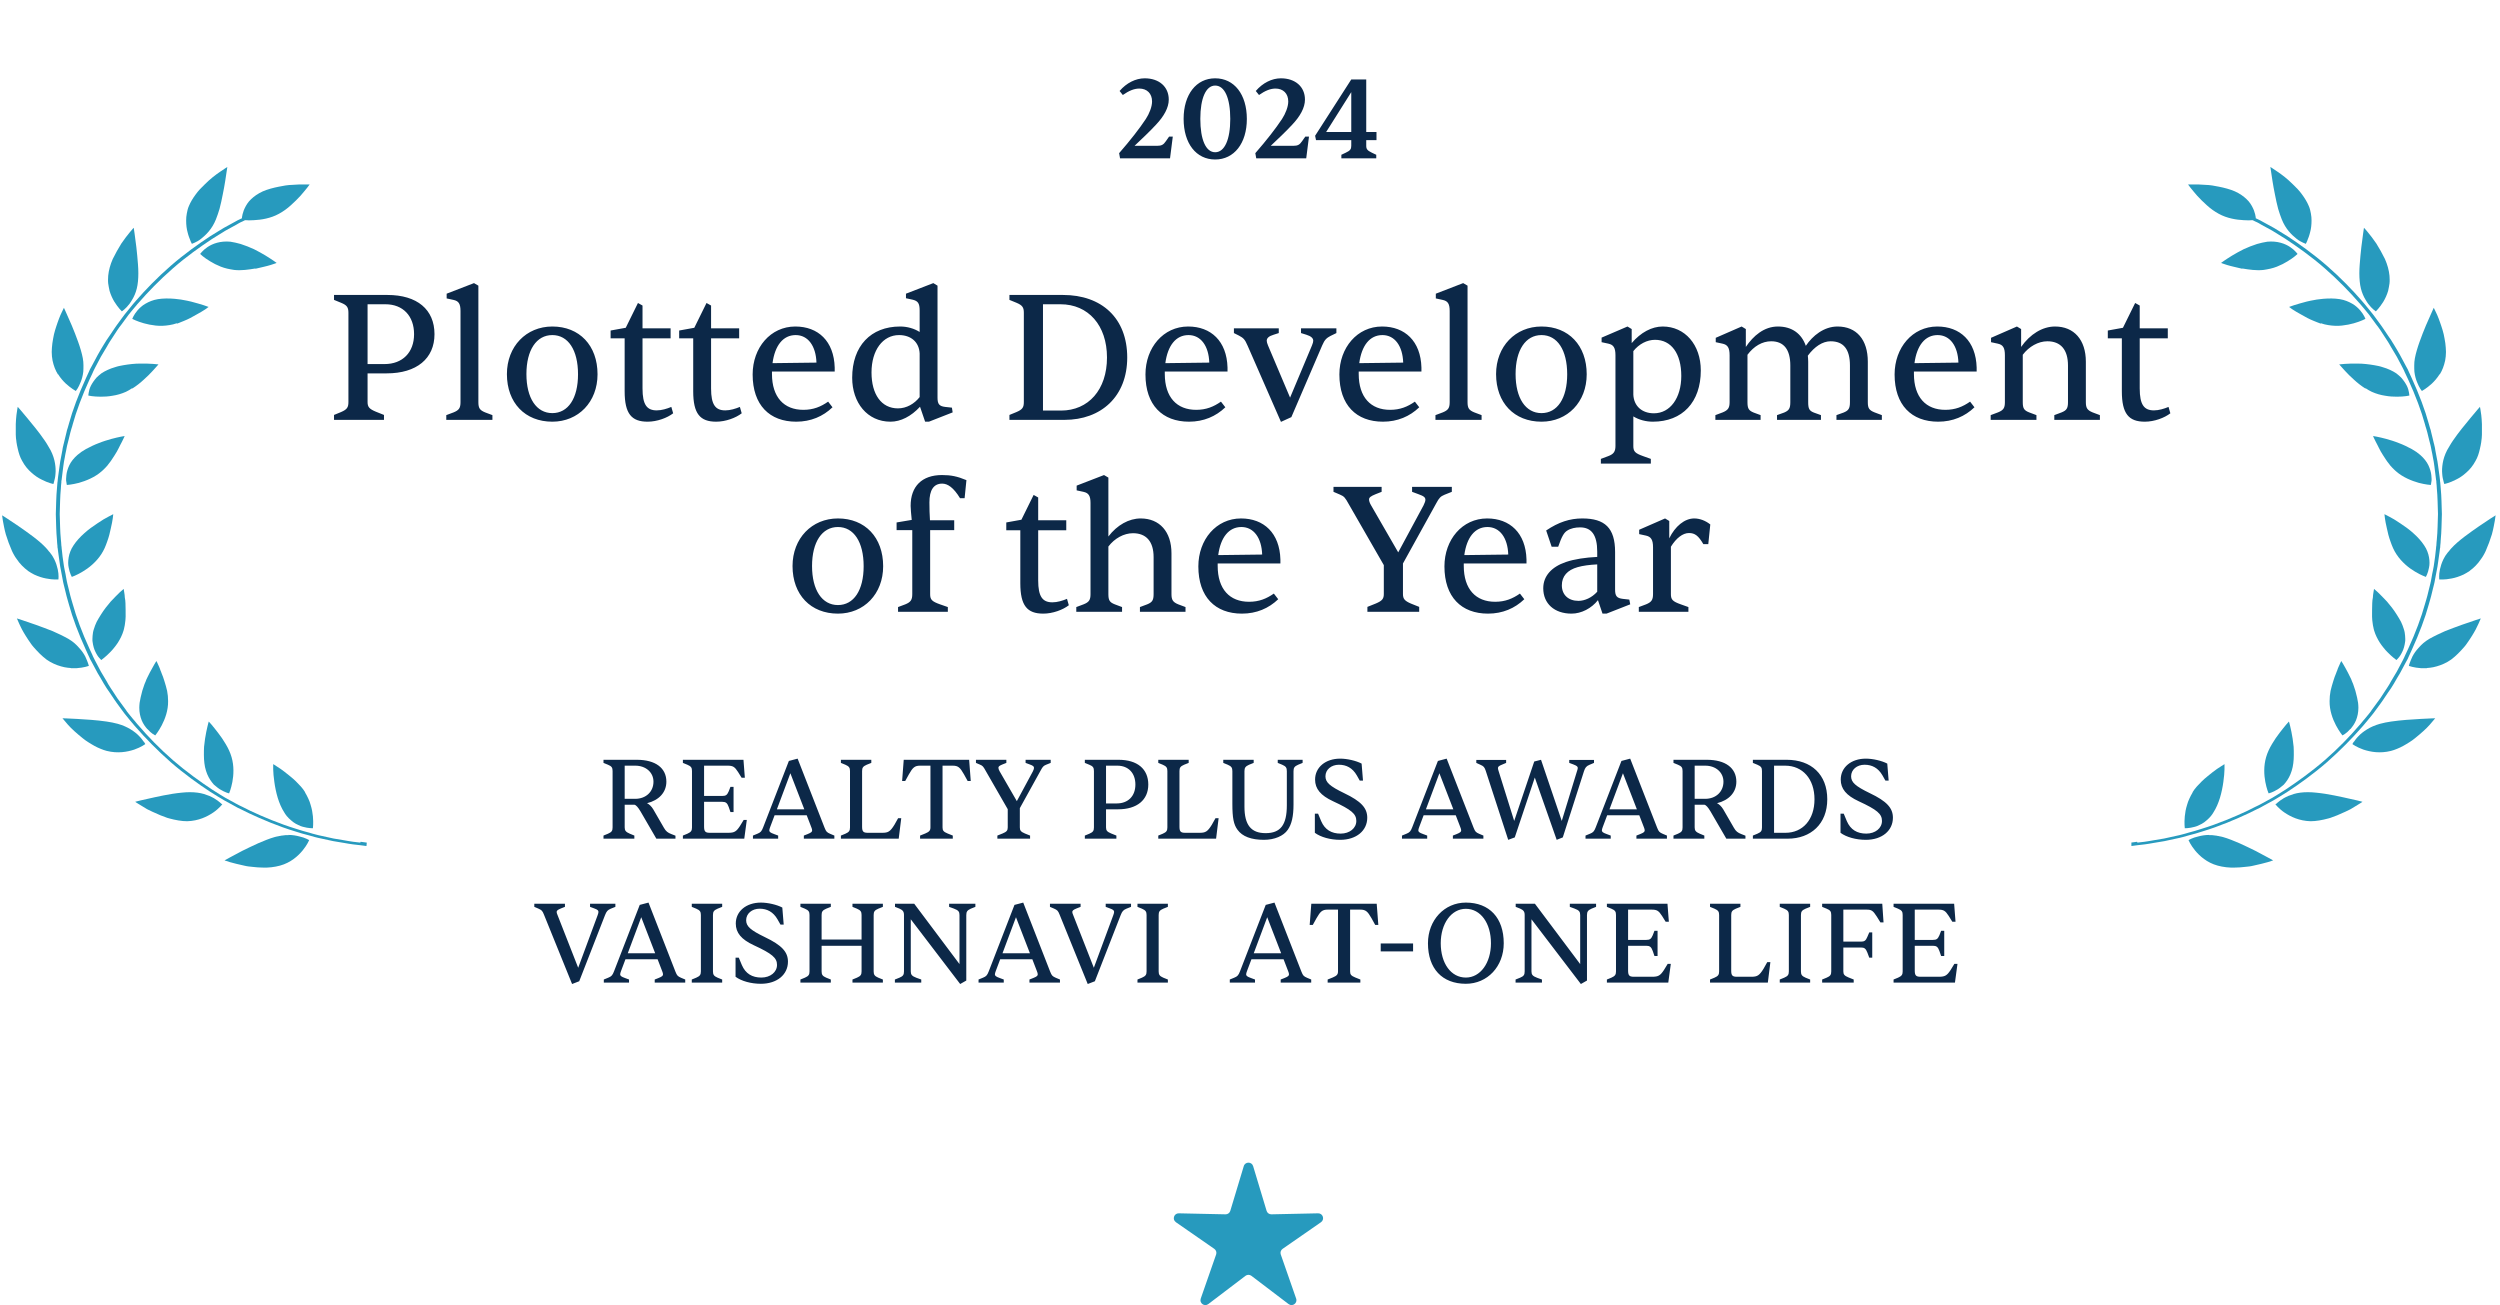
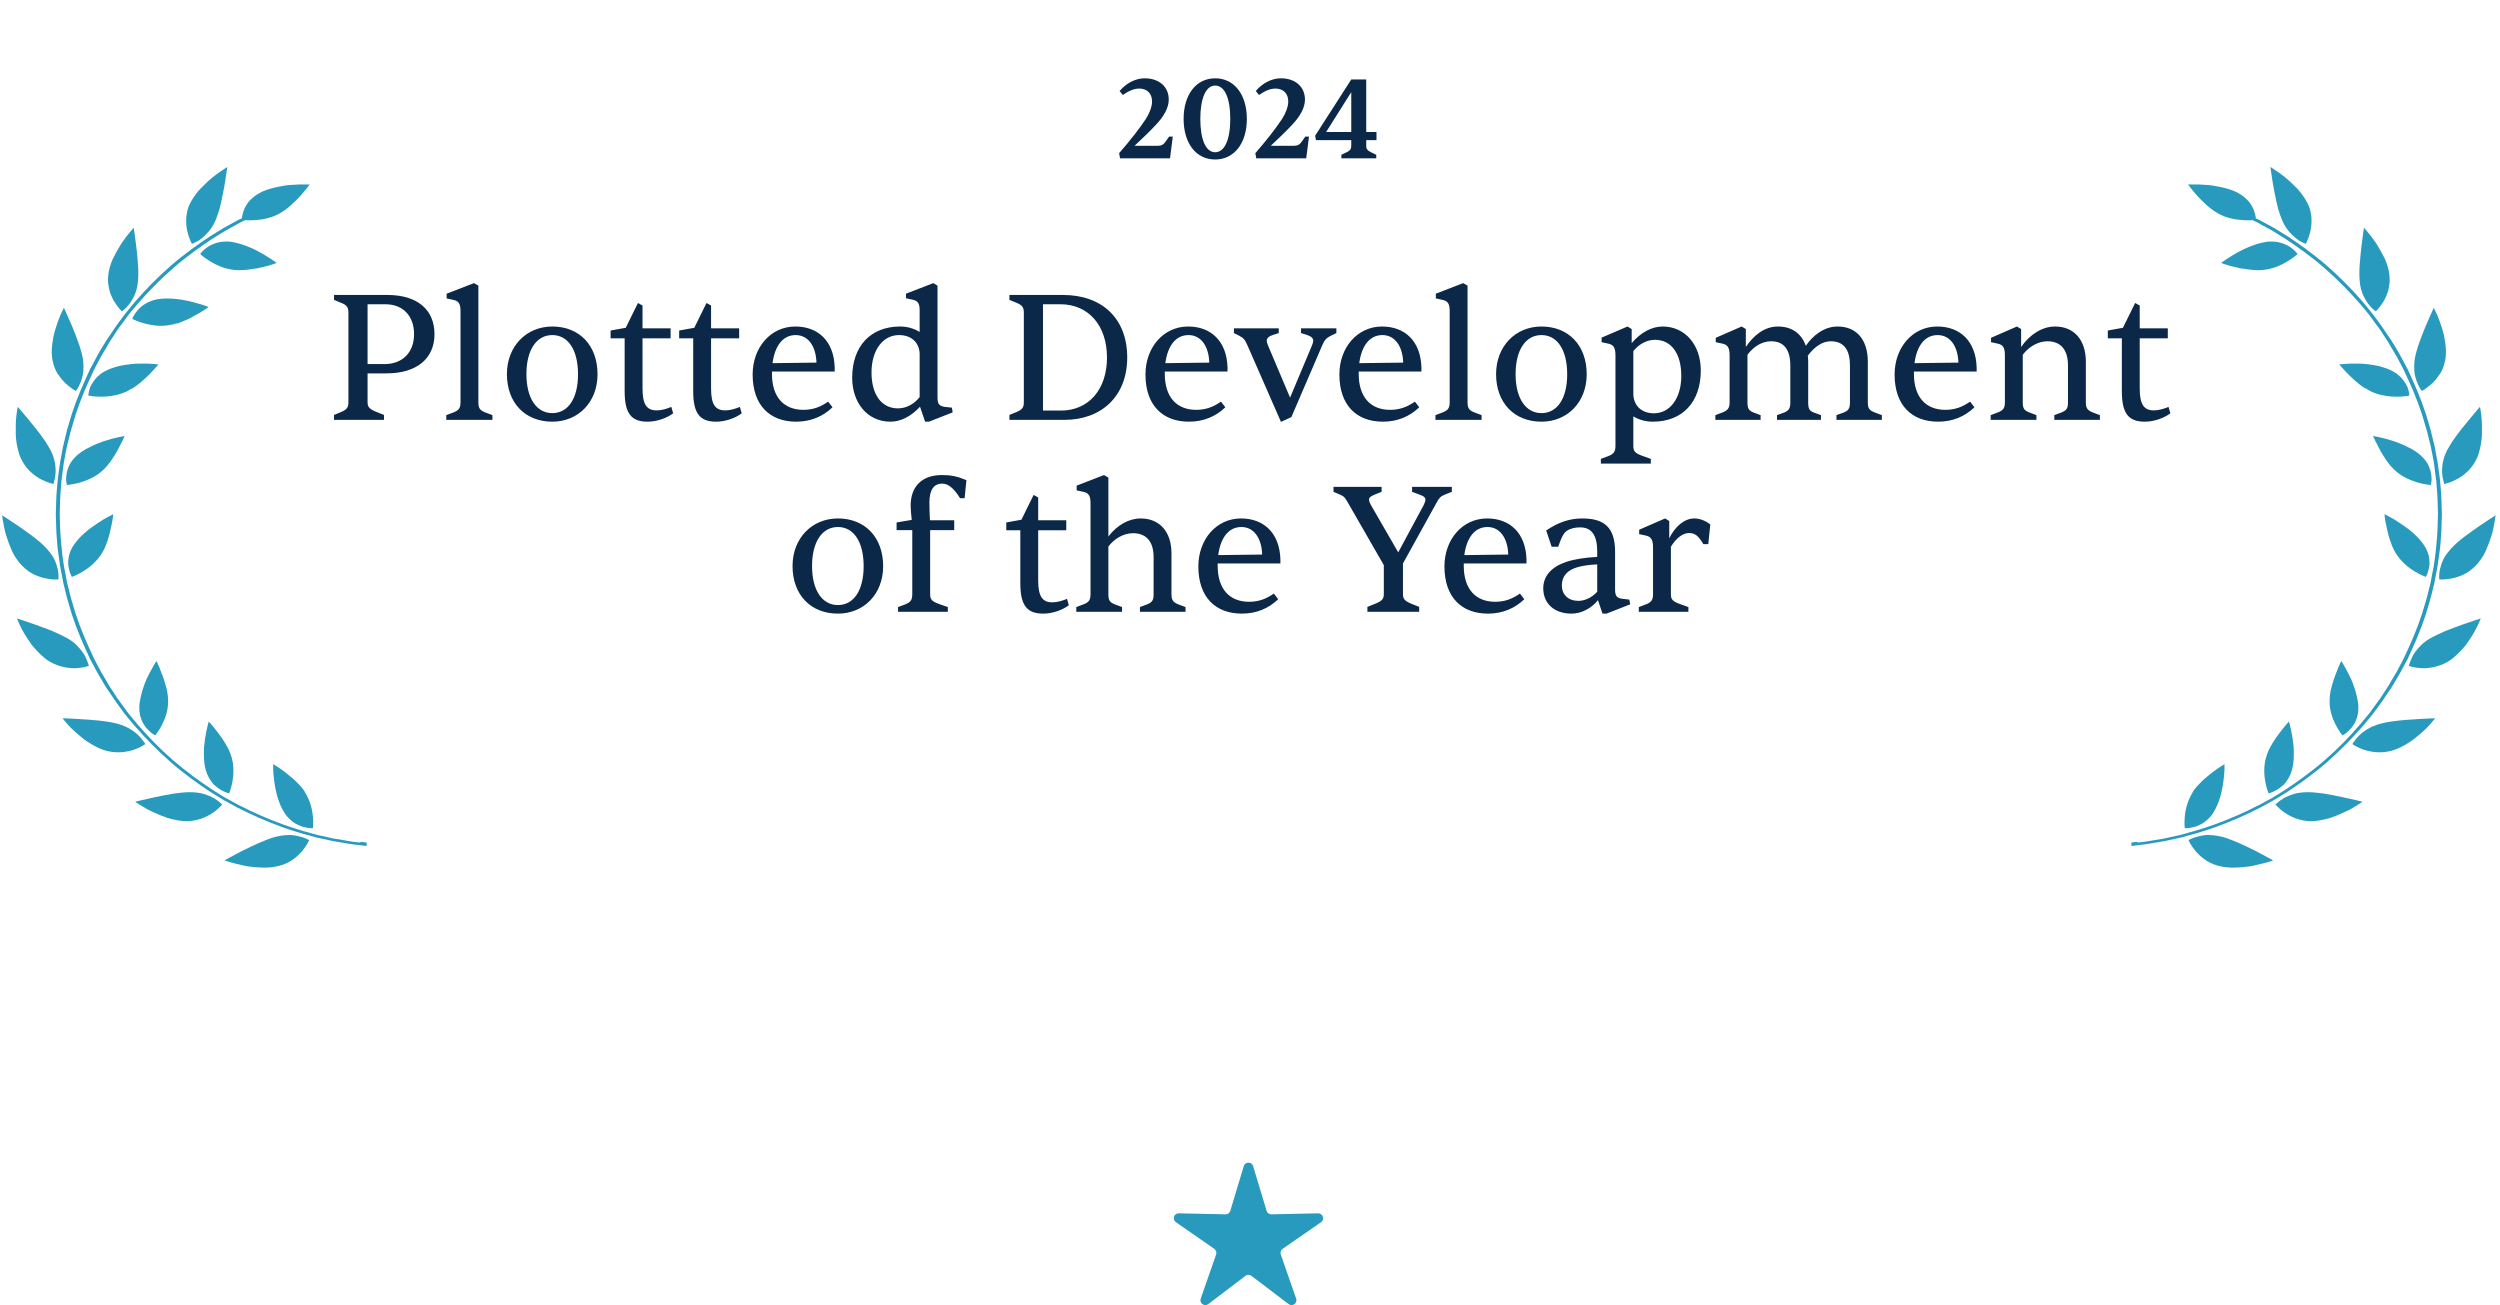
<svg xmlns="http://www.w3.org/2000/svg" width="521" height="272" viewBox="0 0 521 272" fill="none">
  <g clip-path="url(#clip0_2049_12594)">
    <path d="M505.807 139.251C505.366 139.251 504.959 139.251 504.552 139.251C503.026 139.149 502.009 138.775 502.009 138.775C502.009 138.775 502.043 138.571 502.178 138.197C502.246 138.027 502.314 137.823 502.416 137.585C502.517 137.347 502.619 137.075 502.755 136.803C503.06 136.225 503.467 135.613 504.077 134.967C504.213 134.831 504.349 134.661 504.518 134.491C504.688 134.321 504.857 134.185 505.027 134.015C505.4 133.709 505.807 133.403 506.282 133.131C506.756 132.859 507.299 132.587 507.842 132.315C508.384 132.043 508.961 131.805 509.537 131.533C510.724 131.057 511.945 130.615 513.064 130.207C514.149 129.833 515.133 129.493 515.845 129.255C516.557 129.017 516.998 128.881 516.998 128.881C516.998 128.881 516.828 129.289 516.523 129.969C516.354 130.309 516.184 130.717 515.947 131.159C515.709 131.601 515.438 132.077 515.133 132.553C514.828 133.029 514.489 133.573 514.115 134.083C514.014 134.219 513.946 134.321 513.844 134.457C513.742 134.593 513.641 134.695 513.539 134.831C513.335 135.069 513.132 135.307 512.895 135.545C512.454 136.021 512.013 136.463 511.538 136.871C511.301 137.075 511.063 137.279 510.826 137.449C510.589 137.619 510.317 137.789 510.08 137.925C509.062 138.503 508.045 138.843 507.096 139.047C506.621 139.149 506.18 139.183 505.739 139.217L505.807 139.251Z" fill="#279ABE" />
    <path d="M514.726 118.953C514.285 119.259 513.844 119.497 513.403 119.735C512.521 120.143 511.674 120.415 510.928 120.551C509.435 120.857 508.35 120.755 508.35 120.755C508.35 120.755 508.215 119.871 508.486 118.647C508.554 118.341 508.655 118.001 508.757 117.661C508.859 117.321 509.028 116.947 509.198 116.573C509.401 116.199 509.605 115.791 509.91 115.417C510.046 115.213 510.215 115.009 510.385 114.839C510.453 114.737 510.555 114.635 510.622 114.533C510.724 114.431 510.792 114.329 510.894 114.227C512.352 112.629 514.726 110.997 516.625 109.671C517.574 109.025 518.422 108.447 519.067 108.039C519.711 107.631 520.084 107.393 520.084 107.393C520.084 107.393 520.016 107.835 519.914 108.549C519.779 109.263 519.609 110.283 519.304 111.371C518.965 112.493 518.524 113.683 518.015 114.839C517.88 115.111 517.744 115.417 517.574 115.689C517.405 115.961 517.269 116.233 517.066 116.471C516.727 116.981 516.354 117.457 515.947 117.865C515.54 118.273 515.133 118.647 514.692 118.953H514.726Z" fill="#279ABE" />
    <path d="M505.598 120.245C505.598 120.245 504.581 119.905 503.292 119.123C502.648 118.749 501.936 118.239 501.291 117.661C500.952 117.355 500.647 117.049 500.308 116.675C500.003 116.335 499.698 115.927 499.426 115.519C499.155 115.111 498.918 114.669 498.714 114.227C498.511 113.785 498.341 113.309 498.171 112.833C497.832 111.914 497.595 110.962 497.425 110.112C497.222 109.262 497.086 108.514 497.018 108.004C496.951 107.46 496.917 107.154 496.917 107.154C496.917 107.154 497.29 107.324 497.9 107.664C498.511 107.97 499.325 108.446 500.206 109.058C501.088 109.636 502.105 110.35 502.953 111.132C503.835 111.914 504.615 112.765 505.191 113.649C505.497 114.091 505.7 114.499 505.87 114.941C506.039 115.349 506.141 115.791 506.209 116.165C506.277 116.573 506.311 116.947 506.311 117.287C506.311 117.627 506.277 117.967 506.209 118.273C506.005 119.497 505.531 120.245 505.531 120.245H505.598Z" fill="#279ABE" />
    <path d="M517.097 92.091C517.029 92.568 516.927 93.044 516.825 93.486C516.622 94.404 516.351 95.288 515.91 96.036C515.367 97.056 514.689 97.872 513.977 98.484C513.265 99.13 512.552 99.606 511.84 99.946C510.484 100.66 509.399 100.864 509.399 100.864C509.399 100.864 509.297 100.66 509.229 100.286C509.127 99.912 508.992 99.402 508.958 98.756C508.89 98.11 508.924 97.362 509.059 96.546C509.195 95.73 509.466 94.812 509.975 93.826C510.145 93.52 510.348 93.18 510.552 92.84C510.653 92.67 510.755 92.5 510.857 92.33C510.959 92.16 511.06 91.99 511.196 91.82C511.772 90.969 512.417 90.12 513.061 89.303C513.705 88.487 514.35 87.705 514.892 87.059C515.978 85.733 516.825 84.781 516.825 84.781C516.825 84.781 516.961 85.461 517.097 86.515C517.165 87.059 517.199 87.671 517.232 88.385C517.232 89.065 517.232 89.814 517.232 90.596C517.232 91.072 517.165 91.547 517.097 92.023V92.091Z" fill="#279ABE" />
    <path d="M508.418 77.981C507.909 78.797 507.332 79.443 506.79 79.953C505.671 80.973 504.721 81.483 504.721 81.483C504.721 81.483 504.585 81.313 504.382 81.007C504.179 80.701 503.941 80.191 503.704 79.613C503.466 79.035 503.263 78.321 503.161 77.471C503.127 77.063 503.127 76.587 503.127 76.145C503.127 75.703 503.161 75.159 503.263 74.649C503.365 74.105 503.5 73.561 503.67 72.983C503.772 72.711 503.839 72.405 503.941 72.099C504.043 71.827 504.145 71.521 504.246 71.215C504.653 70.059 505.128 68.869 505.569 67.815C505.806 67.305 506.01 66.795 506.213 66.353C506.417 65.911 506.586 65.503 506.722 65.197C507.027 64.517 507.197 64.143 507.197 64.143C507.197 64.143 507.4 64.551 507.705 65.197C507.875 65.537 508.045 65.945 508.214 66.387C508.384 66.863 508.587 67.373 508.757 67.917C508.859 68.189 508.926 68.461 509.028 68.767C509.096 69.073 509.198 69.345 509.265 69.651C509.401 70.263 509.503 70.875 509.605 71.521C509.672 72.133 509.74 72.779 509.74 73.357C509.74 73.969 509.672 74.581 509.571 75.125C509.333 76.247 508.96 77.199 508.452 78.015L508.418 77.981Z" fill="#279ABE" />
    <path d="M460.363 174.034C460.804 174.034 461.245 174.034 461.753 174.136C461.889 174.136 462.025 174.17 462.126 174.204C462.262 174.204 462.364 174.238 462.499 174.272C462.771 174.306 463.008 174.374 463.279 174.442C464.365 174.748 465.518 175.224 466.705 175.734C467.858 176.244 469.011 176.822 470.062 177.332C471.113 177.876 472.029 178.386 472.673 178.726C473.318 179.066 473.725 179.304 473.725 179.304C473.725 179.304 473.623 179.338 473.419 179.406C473.216 179.474 472.945 179.576 472.572 179.678C471.825 179.882 470.808 180.154 469.655 180.392C469.35 180.46 469.079 180.528 468.773 180.562C468.468 180.596 468.129 180.63 467.824 180.664C467.179 180.732 466.535 180.8 465.891 180.8C464.602 180.868 463.279 180.698 462.16 180.392C459.922 179.78 458.396 178.386 457.446 177.23C456.497 176.074 456.09 175.088 456.09 175.088C456.09 175.088 456.87 174.578 458.159 174.306C458.803 174.136 459.549 174 460.431 174L460.363 174.034Z" fill="#279ABE" />
    <path d="M456.937 165.092C457.446 164.242 458.158 163.528 458.87 162.814C459.209 162.474 459.616 162.134 459.989 161.828C460.193 161.658 460.362 161.522 460.532 161.386C460.701 161.25 460.905 161.114 461.041 160.978C461.753 160.434 462.363 159.992 462.838 159.72C463.279 159.414 463.584 159.244 463.584 159.244C463.584 159.244 463.584 159.652 463.584 160.332C463.584 161.012 463.482 161.896 463.347 162.95C463.211 163.97 462.974 165.16 462.634 166.282C462.295 167.37 461.854 168.425 461.278 169.309C461.142 169.547 461.007 169.751 460.837 169.955C460.769 170.057 460.701 170.159 460.6 170.227C460.532 170.329 460.464 170.397 460.362 170.499C460.057 170.805 459.684 171.111 459.379 171.349C459.04 171.587 458.701 171.791 458.361 171.927C458.022 172.097 457.717 172.233 457.412 172.301C456.191 172.641 455.309 172.607 455.309 172.607C455.309 172.607 455.174 171.553 455.309 170.125C455.377 169.411 455.513 168.595 455.784 167.744C455.852 167.54 455.92 167.336 455.988 167.098C456.055 166.894 456.157 166.656 456.259 166.452C456.462 166.01 456.666 165.602 456.937 165.16V165.092Z" fill="#279ABE" />
    <path d="M474.3 167.574C474.3 167.574 474.504 167.404 474.639 167.268C474.911 167.03 475.352 166.69 475.928 166.35C476.199 166.18 476.538 166.044 476.878 165.874C477.217 165.738 477.624 165.602 478.031 165.466C478.845 165.228 479.828 165.092 480.947 165.092C481.524 165.092 482.1 165.126 482.711 165.194C483.321 165.262 483.965 165.33 484.576 165.432C485.22 165.534 485.864 165.67 486.475 165.772C487.085 165.908 487.696 166.01 488.272 166.146C489.425 166.384 490.443 166.622 491.155 166.792C491.901 166.962 492.342 167.098 492.342 167.098C492.342 167.098 491.969 167.37 491.324 167.744C491.019 167.948 490.612 168.186 490.205 168.424C490.002 168.56 489.764 168.696 489.527 168.798C489.29 168.934 489.018 169.036 488.747 169.172C488.204 169.41 487.628 169.682 487.051 169.92C486.746 170.022 486.441 170.158 486.136 170.26C485.966 170.328 485.831 170.362 485.695 170.43C485.525 170.464 485.39 170.532 485.22 170.566C483.965 170.906 482.677 171.144 481.524 171.144C479.15 171.076 477.352 170.192 476.098 169.342C475.487 168.934 475.012 168.492 474.673 168.152C474.368 167.846 474.198 167.608 474.198 167.608C474.198 167.608 474.232 167.574 474.3 167.506V167.574Z" fill="#279ABE" />
    <path d="M477.587 160.638C477.282 161.624 476.841 162.406 476.332 163.052C476.095 163.392 475.823 163.664 475.518 163.868C475.247 164.106 474.975 164.31 474.704 164.48C474.162 164.82 473.687 165.024 473.348 165.16C473.178 165.228 473.009 165.262 472.941 165.296C472.839 165.296 472.771 165.33 472.771 165.33C472.771 165.33 472.669 165.092 472.534 164.684C472.398 164.276 472.229 163.664 472.093 162.95C471.822 161.522 471.72 159.618 472.262 157.781C472.534 156.829 472.975 155.911 473.483 155.061C473.992 154.211 474.535 153.395 475.077 152.715C475.349 152.375 475.586 152.035 475.823 151.763C476.027 151.491 476.264 151.219 476.434 151.015C476.773 150.607 477.01 150.369 477.01 150.369C477.01 150.369 477.146 150.743 477.282 151.389C477.451 152.035 477.621 152.953 477.79 153.973C477.858 154.483 477.926 155.061 477.994 155.639C477.994 156.183 478.062 156.761 478.028 157.339C478.028 157.917 477.994 158.495 477.926 159.039C477.858 159.584 477.756 160.128 477.587 160.638Z" fill="#279ABE" />
    <path d="M490.542 154.62C490.745 154.314 491.05 153.872 491.525 153.396C491.966 152.92 492.576 152.444 493.289 152.002C494.001 151.56 494.883 151.152 495.968 150.846C496.341 150.743 496.714 150.676 497.121 150.573C497.494 150.505 497.901 150.437 498.308 150.369C500.376 150.063 502.682 149.927 504.446 149.825C506.209 149.723 507.498 149.689 507.498 149.689C507.498 149.689 507.057 150.233 506.345 151.05C505.633 151.866 504.514 152.852 503.293 153.838C503.123 153.974 502.92 154.144 502.716 154.28C502.615 154.348 502.513 154.416 502.411 154.484C502.309 154.552 502.208 154.62 502.106 154.688C501.699 154.96 501.258 155.198 500.851 155.436C500.41 155.674 500.003 155.878 499.562 156.048C499.122 156.218 498.715 156.388 498.274 156.49C495.968 157.068 494.001 156.694 492.543 156.218C491.084 155.708 490.236 155.062 490.236 155.062C490.236 155.062 490.338 154.858 490.542 154.552V154.62Z" fill="#279ABE" />
    <path d="M489.795 151.933C489.388 152.409 488.981 152.749 488.675 152.953C488.37 153.157 488.167 153.26 488.167 153.26C488.167 153.26 487.489 152.443 486.81 151.151C486.132 149.859 485.454 148.057 485.488 146.119C485.488 145.405 485.556 144.657 485.691 143.977C485.759 143.637 485.861 143.263 485.962 142.923C486.064 142.583 486.166 142.243 486.268 141.903C486.437 141.325 486.641 140.781 486.844 140.305C486.912 140.169 486.946 140.067 486.98 139.931C487.048 139.829 487.082 139.693 487.115 139.591C487.183 139.353 487.285 139.149 487.353 138.979C487.658 138.231 487.929 137.755 487.929 137.755C487.929 137.755 488.54 138.707 489.286 140.135C489.489 140.509 489.659 140.883 489.862 141.291C489.964 141.495 490.066 141.699 490.134 141.937C490.235 142.141 490.303 142.379 490.405 142.583C490.744 143.467 491.015 144.419 491.219 145.371C491.287 145.745 491.355 146.085 491.422 146.459C491.456 146.799 491.49 147.139 491.49 147.479C491.49 148.499 491.287 149.383 490.982 150.131C490.676 150.879 490.235 151.457 489.829 151.933H489.795Z" fill="#279ABE" />
-     <path d="M501.222 133.777C501.12 134.559 500.917 135.273 500.645 135.817C500.51 136.089 500.374 136.361 500.238 136.565C500.103 136.769 499.967 136.973 499.832 137.109C499.594 137.381 499.425 137.551 499.425 137.551C499.425 137.551 498.543 136.939 497.525 135.885C497.254 135.613 497.017 135.341 496.745 135.001C496.474 134.661 496.203 134.321 495.965 133.947C495.491 133.199 495.05 132.349 494.779 131.431C494.711 131.193 494.643 130.955 494.609 130.717C494.541 130.479 494.507 130.241 494.473 129.969C494.405 129.493 494.338 128.983 494.338 128.507C494.338 127.521 494.338 126.569 494.372 125.719C494.372 125.277 494.439 124.903 494.507 124.529C494.507 124.155 494.575 123.849 494.609 123.577C494.677 123.033 494.745 122.727 494.745 122.727C494.745 122.727 495.05 122.999 495.559 123.441C496.033 123.917 496.712 124.563 497.458 125.379C498.136 126.161 498.882 127.113 499.492 128.099C499.798 128.575 500.103 129.085 500.374 129.595C500.612 130.105 500.815 130.615 500.951 131.091C501.12 131.567 501.188 132.043 501.222 132.485C501.222 132.723 501.256 132.927 501.256 133.131C501.256 133.233 501.256 133.335 501.256 133.437C501.256 133.539 501.256 133.641 501.222 133.743V133.777Z" fill="#279ABE" />
    <path d="M499.359 98.246C499.359 98.246 499.087 98.007 498.952 97.871C498.816 97.736 498.68 97.6 498.545 97.463C498.273 97.191 498.036 96.919 497.833 96.613C497.595 96.341 497.392 96.035 497.188 95.729C496.985 95.423 496.781 95.117 496.612 94.845C496.273 94.335 496.001 93.825 495.764 93.349C495.628 93.111 495.527 92.873 495.425 92.669C495.323 92.465 495.221 92.261 495.12 92.091C494.747 91.377 494.543 90.867 494.543 90.867C494.543 90.867 495.696 91.037 497.324 91.479C497.731 91.581 498.172 91.717 498.579 91.853C499.02 91.989 499.46 92.159 499.901 92.329C500.817 92.669 501.733 93.111 502.614 93.587C503.293 93.961 503.869 94.369 504.378 94.811C505.158 95.491 505.734 96.239 506.073 96.953C506.413 97.668 506.616 98.382 506.684 98.993C506.752 99.606 506.786 100.116 506.684 100.49C506.65 100.864 506.582 101.068 506.582 101.068C506.582 101.068 505.497 101 504.073 100.626C502.648 100.218 500.783 99.504 499.325 98.212L499.359 98.246Z" fill="#279ABE" />
    <path d="M492.951 80.973C492.51 80.701 492.103 80.395 491.696 80.089C491.289 79.783 490.916 79.443 490.577 79.137C490.238 78.831 489.865 78.491 489.56 78.185C489.254 77.879 488.983 77.573 488.712 77.301C488.576 77.165 488.475 77.029 488.373 76.927C488.271 76.791 488.169 76.689 488.068 76.587C487.695 76.179 487.491 75.941 487.491 75.941C487.491 75.941 487.898 75.907 488.61 75.839C489.288 75.805 490.272 75.737 491.357 75.771C492.442 75.771 493.629 75.907 494.816 76.111C495.121 76.179 495.427 76.213 495.698 76.281C495.969 76.349 496.274 76.417 496.546 76.519C497.088 76.689 497.631 76.859 498.106 77.097C498.58 77.301 499.021 77.573 499.394 77.811C499.767 78.083 500.073 78.389 500.378 78.661C500.92 79.273 501.327 79.885 501.599 80.429C501.87 80.973 501.972 81.483 502.04 81.857C502.107 82.231 502.107 82.435 502.107 82.435C502.107 82.435 501.056 82.673 499.564 82.673C498.818 82.673 497.97 82.639 497.054 82.469C496.139 82.333 495.189 82.061 494.274 81.653C493.833 81.449 493.392 81.177 492.985 80.905L492.951 80.973Z" fill="#279ABE" />
    <path d="M497.701 60.572C497.429 61.49 497.056 62.272 496.683 62.884C495.903 64.142 495.123 64.89 495.123 64.89C495.123 64.89 494.343 64.38 493.563 63.36C493.36 63.088 493.19 62.816 492.987 62.476C492.783 62.17 492.614 61.796 492.444 61.422C492.105 60.64 491.868 59.722 491.766 58.634C491.664 57.58 491.664 56.356 491.766 55.098C491.868 53.84 491.969 52.616 492.105 51.494C492.241 50.372 492.376 49.386 492.478 48.638C492.58 47.923 492.648 47.481 492.648 47.481C492.648 47.481 492.749 47.549 492.885 47.719C493.021 47.889 493.19 48.093 493.462 48.4C493.936 48.977 494.581 49.794 495.225 50.746C495.835 51.732 496.48 52.854 497.022 53.976C497.531 55.132 497.87 56.356 497.972 57.478C497.972 57.75 498.006 58.022 498.006 58.294C498.006 58.566 498.006 58.838 497.972 59.076C497.904 59.586 497.802 60.062 497.701 60.538V60.572Z" fill="#279ABE" />
-     <path d="M483.625 67.44C483.388 67.372 483.15 67.27 482.913 67.168C482.811 67.134 482.676 67.066 482.574 67.032C482.438 66.964 482.336 66.93 482.235 66.896C481.285 66.522 480.403 66.046 479.657 65.604C478.877 65.196 478.233 64.788 477.758 64.482C477.521 64.312 477.351 64.21 477.25 64.108C477.114 64.04 477.046 63.972 477.046 63.972C477.046 63.972 477.148 63.938 477.317 63.87C477.521 63.802 477.758 63.7 478.097 63.598C478.742 63.394 479.657 63.122 480.709 62.85C481.251 62.714 481.794 62.612 482.37 62.51C482.676 62.442 482.947 62.408 483.252 62.374C483.557 62.34 483.863 62.306 484.134 62.272C485.321 62.17 486.508 62.17 487.593 62.34C488.644 62.51 489.492 62.884 490.204 63.292C490.577 63.496 490.882 63.734 491.154 63.972C491.425 64.21 491.662 64.448 491.866 64.686C492.68 65.638 492.951 66.454 492.951 66.454C492.951 66.454 492.002 66.964 490.543 67.372C489.831 67.576 488.983 67.746 488.068 67.848C487.152 67.95 486.203 67.916 485.185 67.746C484.676 67.678 484.202 67.542 483.693 67.372L483.625 67.44Z" fill="#279ABE" />
    <path d="M480.843 50.167C480.639 50.575 480.538 50.813 480.538 50.813C480.538 50.813 480.47 50.813 480.368 50.745C480.266 50.712 480.131 50.644 479.961 50.575C479.588 50.406 479.113 50.167 478.605 49.759C477.587 48.943 476.332 47.753 475.519 45.713C475.247 45.033 475.01 44.319 474.772 43.537C474.501 42.551 474.298 41.531 474.094 40.511C473.891 39.525 473.721 38.573 473.586 37.723C473.314 36.023 473.145 34.799 473.145 34.799C473.145 34.799 473.755 35.173 474.637 35.785C475.078 36.091 475.62 36.465 476.163 36.907C476.706 37.349 477.282 37.859 477.825 38.403C478.164 38.743 478.503 39.083 478.842 39.423C478.944 39.525 479.012 39.593 479.079 39.695C479.147 39.797 479.215 39.865 479.317 39.967C479.452 40.171 479.622 40.341 479.758 40.545C480.334 41.327 480.809 42.109 481.148 42.925C481.385 43.435 481.487 43.979 481.589 44.489C481.691 44.999 481.725 45.475 481.725 45.951C481.725 46.903 481.623 47.719 481.419 48.433C481.25 49.147 481.012 49.725 480.843 50.133V50.167Z" fill="#279ABE" />
    <path d="M467.31 56.016C466.7 55.88 466.123 55.744 465.581 55.608C465.038 55.472 464.563 55.37 464.156 55.234C463.342 54.996 462.868 54.792 462.868 54.792C462.868 54.792 463.783 54.112 465.174 53.262C465.852 52.854 466.7 52.378 467.582 51.936C468.463 51.528 469.413 51.154 470.362 50.848C471.075 50.644 471.821 50.474 472.499 50.372C474.601 50.168 476.229 50.78 477.281 51.494C477.789 51.834 478.196 52.208 478.434 52.48C478.569 52.616 478.671 52.718 478.705 52.786C478.773 52.854 478.807 52.922 478.807 52.922C478.807 52.922 478.603 53.092 478.264 53.398C477.925 53.67 477.416 54.044 476.738 54.452C476.094 54.86 475.348 55.234 474.5 55.574C474.059 55.744 473.618 55.88 473.177 55.982C472.702 56.084 472.228 56.186 471.719 56.254C470.227 56.424 468.701 56.186 467.276 55.948L467.31 56.016Z" fill="#279ABE" />
    <path d="M445.438 175.598C445.845 175.564 446.32 175.496 446.896 175.428C447.167 175.394 447.473 175.36 447.778 175.292C448.083 175.224 448.422 175.19 448.761 175.122C449.44 175.02 450.186 174.884 451 174.748C451.78 174.578 452.594 174.408 453.475 174.204C453.916 174.102 454.323 174.034 454.764 173.898C455.205 173.796 455.646 173.66 456.087 173.524C456.968 173.286 457.884 173.048 458.766 172.742C462.326 171.654 465.752 170.192 468.295 169.002C468.906 168.696 469.482 168.424 469.991 168.152C470.262 168.016 470.499 167.914 470.703 167.812C470.906 167.71 471.11 167.574 471.279 167.506C471.992 167.098 472.399 166.894 472.399 166.894C472.399 166.894 472.806 166.656 473.518 166.282C474.23 165.874 475.179 165.262 476.366 164.514C478.672 162.984 481.691 160.841 484.472 158.427C487.252 156.013 489.796 153.361 491.593 151.253C491.831 151.015 492.034 150.743 492.238 150.505C492.441 150.267 492.611 150.029 492.814 149.825C493.187 149.383 493.458 149.009 493.73 148.703C494.001 148.397 494.171 148.125 494.272 147.955C494.408 147.785 494.476 147.683 494.476 147.683C494.476 147.683 494.747 147.309 495.222 146.663C495.459 146.357 495.764 145.949 496.07 145.507C496.375 145.031 496.714 144.521 497.087 143.943C497.291 143.671 497.46 143.365 497.664 143.059C497.867 142.753 498.071 142.413 498.24 142.073C498.647 141.393 499.054 140.679 499.495 139.965C499.902 139.217 500.309 138.435 500.716 137.653C500.817 137.449 500.919 137.245 501.021 137.041C501.123 136.837 501.224 136.633 501.292 136.429C501.496 136.02 501.665 135.612 501.869 135.204C503.395 131.906 504.65 128.506 505.362 125.888C505.463 125.548 505.531 125.242 505.633 124.97C505.701 124.664 505.803 124.392 505.87 124.12C506.006 123.576 506.108 123.1 506.21 122.726C506.413 121.944 506.515 121.502 506.515 121.502C506.515 121.502 506.515 121.4 506.583 121.196C506.617 120.992 506.684 120.686 506.752 120.278C506.82 119.904 506.888 119.428 507.023 118.884C507.125 118.34 507.261 117.728 507.329 117.048C507.43 116.368 507.532 115.654 507.6 114.872C507.6 114.668 507.668 114.498 507.668 114.294C507.668 114.09 507.702 113.886 507.736 113.682C507.736 113.274 507.803 112.866 507.837 112.424C508.007 110.723 508.007 108.921 508.075 107.119C508.007 105.317 508.007 103.515 507.837 101.815C507.837 101.407 507.77 100.965 507.736 100.557C507.736 100.353 507.736 100.149 507.668 99.945C507.668 99.741 507.6 99.537 507.6 99.367C507.498 98.619 507.397 97.871 507.329 97.191C507.261 96.511 507.125 95.899 507.023 95.355C506.922 94.811 506.854 94.335 506.752 93.961C506.684 93.587 506.617 93.281 506.583 93.077C506.549 92.873 506.515 92.771 506.515 92.771C506.515 92.771 506.413 92.329 506.21 91.581C506.108 91.207 506.006 90.731 505.87 90.187C505.803 89.915 505.735 89.643 505.633 89.337C505.531 89.031 505.43 88.725 505.362 88.419C504.65 85.8 503.395 82.4 501.869 79.102C501.665 78.694 501.496 78.286 501.292 77.878C501.19 77.674 501.089 77.47 501.021 77.266C500.919 77.062 500.817 76.858 500.716 76.654C500.309 75.872 499.868 75.09 499.495 74.342C499.054 73.594 498.647 72.914 498.24 72.234C498.037 71.894 497.867 71.554 497.664 71.248C497.46 70.942 497.257 70.636 497.087 70.364C496.714 69.786 496.375 69.276 496.07 68.8C495.764 68.324 495.459 67.95 495.222 67.644C494.747 66.998 494.476 66.624 494.476 66.624C494.476 66.624 494.408 66.522 494.272 66.352C494.137 66.182 493.967 65.91 493.73 65.604C493.458 65.298 493.187 64.924 492.814 64.482C492.644 64.278 492.441 64.04 492.238 63.802C492.034 63.563 491.831 63.291 491.593 63.053C489.796 60.979 487.252 58.327 484.472 55.913C481.691 53.465 478.672 51.357 476.366 49.827C475.179 49.113 474.23 48.467 473.518 48.059C472.806 47.651 472.399 47.447 472.399 47.447C472.399 47.447 471.992 47.209 471.279 46.835C471.11 46.733 470.906 46.631 470.703 46.495C470.499 46.393 470.262 46.257 469.991 46.155C469.821 46.087 469.652 45.985 469.448 45.883H469.414C468.973 45.917 468.329 45.951 467.583 45.883C466.091 45.815 464.124 45.509 462.394 44.557C461.513 44.081 460.665 43.469 459.919 42.789C459.58 42.449 459.173 42.109 458.833 41.769C458.494 41.429 458.189 41.089 457.884 40.783C457.341 40.137 456.833 39.559 456.493 39.117C456.188 38.709 455.985 38.437 455.985 38.437C455.985 38.437 456.392 38.437 457.07 38.437C457.748 38.437 458.732 38.437 459.817 38.538C460.088 38.538 460.36 38.572 460.665 38.606C460.936 38.641 461.241 38.675 461.513 38.742C462.089 38.844 462.666 38.947 463.242 39.083C464.395 39.355 465.582 39.729 466.464 40.239C467.379 40.749 468.092 41.361 468.634 41.973C469.143 42.585 469.482 43.265 469.719 43.843C469.923 44.421 470.059 44.931 470.092 45.271C470.092 45.339 470.092 45.407 470.092 45.475C470.16 45.509 470.228 45.543 470.296 45.577C470.567 45.713 470.805 45.815 471.008 45.917C471.212 46.053 471.415 46.155 471.619 46.257C472.331 46.665 472.738 46.869 472.738 46.869C472.738 46.869 473.145 47.107 473.857 47.481C474.569 47.889 475.552 48.535 476.739 49.249C479.079 50.779 482.132 52.955 484.946 55.403C487.761 57.851 490.338 60.537 492.136 62.611C492.373 62.883 492.577 63.121 492.78 63.359C492.984 63.597 493.187 63.836 493.357 64.074C493.73 64.516 494.035 64.89 494.272 65.196C494.544 65.502 494.713 65.774 494.849 65.944C494.984 66.114 495.052 66.216 495.052 66.216C495.052 66.216 495.324 66.59 495.798 67.236C496.036 67.576 496.341 67.95 496.646 68.426C496.951 68.902 497.291 69.412 497.697 69.99C497.901 70.296 498.104 70.568 498.308 70.874C498.511 71.18 498.681 71.52 498.918 71.86C499.325 72.54 499.766 73.254 500.173 74.002C500.58 74.75 500.987 75.532 501.428 76.348C501.53 76.552 501.631 76.756 501.767 76.96C501.869 77.164 501.97 77.368 502.038 77.572C502.242 77.98 502.411 78.422 502.615 78.83C504.141 82.162 505.43 85.596 506.142 88.249C506.243 88.589 506.345 88.895 506.413 89.201C506.515 89.507 506.617 89.779 506.65 90.051C506.786 90.595 506.888 91.071 506.99 91.445C507.159 92.227 507.295 92.669 507.295 92.669C507.295 92.669 507.295 92.771 507.363 92.975C507.43 93.179 507.464 93.485 507.532 93.893C507.6 94.301 507.702 94.777 507.803 95.321C507.905 95.865 508.041 96.477 508.109 97.157C508.21 97.837 508.312 98.585 508.414 99.367C508.414 99.571 508.482 99.775 508.482 99.945C508.482 100.149 508.516 100.353 508.55 100.557C508.583 100.965 508.617 101.373 508.651 101.815C508.821 103.515 508.821 105.351 508.889 107.153C508.821 108.989 508.821 110.791 508.651 112.492C508.651 112.934 508.583 113.342 508.55 113.75C508.55 113.954 508.55 114.158 508.482 114.362C508.482 114.566 508.414 114.77 508.414 114.94C508.312 115.722 508.21 116.47 508.109 117.116C508.041 117.796 507.905 118.408 507.803 118.952C507.702 119.496 507.6 119.972 507.532 120.38C507.464 120.754 507.397 121.094 507.363 121.298C507.329 121.502 507.295 121.604 507.295 121.604C507.295 121.604 507.193 122.046 506.99 122.828C506.888 123.236 506.786 123.678 506.65 124.222C506.583 124.494 506.515 124.766 506.413 125.072C506.345 125.378 506.243 125.684 506.142 126.024C505.43 128.676 504.141 132.11 502.615 135.442C502.411 135.85 502.208 136.292 502.038 136.701C501.937 136.905 501.835 137.109 501.767 137.313C501.665 137.517 501.564 137.721 501.428 137.925C501.021 138.707 500.58 139.523 500.173 140.271C499.732 141.019 499.291 141.733 498.918 142.413C498.715 142.753 498.511 143.093 498.308 143.399C498.104 143.705 497.901 144.011 497.697 144.283C497.324 144.861 496.985 145.371 496.646 145.847C496.341 146.323 496.036 146.697 495.798 147.037C495.324 147.683 495.052 148.057 495.052 148.057C495.052 148.057 494.984 148.159 494.849 148.329C494.713 148.499 494.544 148.771 494.272 149.077C494.001 149.383 493.696 149.757 493.357 150.199C493.187 150.403 492.984 150.641 492.78 150.879C492.577 151.117 492.373 151.389 492.136 151.627C490.304 153.735 487.727 156.387 484.946 158.835C482.132 161.284 479.079 163.46 476.739 164.99C475.552 165.738 474.569 166.35 473.857 166.758C473.145 167.166 472.738 167.37 472.738 167.37C472.738 167.37 472.331 167.608 471.619 167.982C471.449 168.084 471.246 168.186 471.008 168.322C470.771 168.424 470.533 168.56 470.296 168.662C469.787 168.9 469.211 169.206 468.566 169.512C466.023 170.702 462.564 172.198 458.935 173.286C458.053 173.592 457.138 173.83 456.222 174.068C455.781 174.204 455.34 174.306 454.9 174.442C454.459 174.578 454.018 174.646 453.577 174.748C452.729 174.952 451.881 175.122 451.067 175.292C450.287 175.428 449.507 175.564 448.829 175.666C448.49 175.734 448.151 175.802 447.846 175.836C447.541 175.904 447.235 175.904 446.93 175.972C446.354 176.04 445.879 176.108 445.438 176.142C444.624 176.244 444.149 176.312 444.149 176.312L444.081 175.598C444.081 175.598 444.556 175.53 445.37 175.428L445.438 175.598Z" fill="#279ABE" />
  </g>
  <g clip-path="url(#clip1_2049_12594)">
    <path d="M14.713 139.251C15.154 139.251 15.56 139.251 15.967 139.251C17.494 139.149 18.511 138.775 18.511 138.775C18.511 138.775 18.477 138.571 18.341 138.197C18.273 138.027 18.206 137.823 18.104 137.585C18.002 137.347 17.901 137.075 17.765 136.803C17.46 136.225 17.053 135.613 16.442 134.967C16.307 134.831 16.171 134.661 16.001 134.491C15.832 134.321 15.662 134.185 15.493 134.015C15.12 133.709 14.713 133.403 14.238 133.131C13.763 132.859 13.22 132.587 12.678 132.315C12.135 132.043 11.559 131.805 10.982 131.533C9.795 131.057 8.574 130.615 7.455 130.207C6.37 129.833 5.387 129.493 4.675 129.255C3.962 129.017 3.521 128.881 3.521 128.881C3.521 128.881 3.691 129.289 3.996 129.969C4.166 130.309 4.335 130.717 4.573 131.159C4.81 131.601 5.081 132.077 5.387 132.553C5.692 133.029 6.031 133.573 6.404 134.083C6.506 134.219 6.574 134.321 6.675 134.457C6.777 134.593 6.879 134.695 6.981 134.831C7.184 135.069 7.388 135.307 7.625 135.545C8.066 136.021 8.507 136.463 8.981 136.871C9.219 137.075 9.456 137.279 9.694 137.449C9.931 137.619 10.202 137.789 10.44 137.925C11.457 138.503 12.474 138.843 13.424 139.047C13.899 139.149 14.34 139.183 14.78 139.217L14.713 139.251Z" fill="#279ABE" />
    <path d="M5.794 118.953C6.235 119.259 6.675 119.497 7.116 119.735C7.998 120.143 8.846 120.415 9.592 120.551C11.084 120.857 12.169 120.755 12.169 120.755C12.169 120.755 12.305 119.871 12.034 118.647C11.966 118.341 11.864 118.001 11.762 117.661C11.661 117.321 11.491 116.947 11.322 116.573C11.118 116.199 10.915 115.791 10.609 115.417C10.474 115.213 10.304 115.009 10.135 114.839C10.067 114.737 9.965 114.635 9.897 114.533C9.795 114.431 9.728 114.329 9.626 114.227C8.168 112.629 5.794 110.997 3.895 109.671C2.945 109.025 2.097 108.447 1.453 108.039C0.809 107.631 0.436 107.393 0.436 107.393C0.436 107.393 0.503 107.835 0.605 108.549C0.741 109.263 0.91 110.283 1.216 111.371C1.555 112.493 1.996 113.683 2.504 114.839C2.64 115.111 2.776 115.417 2.945 115.689C3.115 115.961 3.25 116.233 3.454 116.471C3.793 116.981 4.166 117.457 4.573 117.865C4.98 118.273 5.387 118.647 5.828 118.953H5.794Z" fill="#279ABE" />
    <path d="M14.921 120.245C14.921 120.245 15.938 119.905 17.227 119.123C17.872 118.749 18.584 118.239 19.228 117.661C19.567 117.355 19.872 117.049 20.212 116.675C20.517 116.335 20.822 115.927 21.093 115.519C21.365 115.111 21.602 114.669 21.805 114.227C22.009 113.785 22.178 113.309 22.348 112.833C22.687 111.914 22.925 110.962 23.094 110.112C23.298 109.262 23.433 108.514 23.501 108.004C23.569 107.46 23.603 107.154 23.603 107.154C23.603 107.154 23.23 107.324 22.619 107.664C22.009 107.97 21.195 108.446 20.313 109.058C19.431 109.636 18.414 110.35 17.566 111.132C16.685 111.914 15.905 112.765 15.328 113.649C15.023 114.091 14.819 114.499 14.65 114.941C14.48 115.349 14.379 115.791 14.311 116.165C14.243 116.573 14.209 116.947 14.209 117.287C14.209 117.627 14.243 117.967 14.311 118.273C14.514 119.497 14.989 120.245 14.989 120.245H14.921Z" fill="#279ABE" />
    <path d="M3.423 92.091C3.491 92.568 3.592 93.044 3.694 93.486C3.898 94.404 4.169 95.288 4.61 96.036C5.152 97.056 5.831 97.872 6.543 98.484C7.255 99.13 7.967 99.606 8.679 99.946C10.036 100.66 11.121 100.864 11.121 100.864C11.121 100.864 11.223 100.66 11.29 100.286C11.392 99.912 11.528 99.402 11.562 98.756C11.63 98.11 11.596 97.362 11.46 96.546C11.324 95.73 11.053 94.812 10.544 93.826C10.375 93.52 10.171 93.18 9.968 92.84C9.866 92.67 9.764 92.5 9.663 92.33C9.561 92.16 9.459 91.99 9.324 91.82C8.747 90.969 8.103 90.12 7.458 89.303C6.814 88.487 6.17 87.705 5.627 87.059C4.542 85.733 3.694 84.781 3.694 84.781C3.694 84.781 3.558 85.461 3.423 86.515C3.355 87.059 3.321 87.671 3.287 88.385C3.287 89.065 3.287 89.814 3.287 90.596C3.287 91.072 3.355 91.547 3.423 92.023V92.091Z" fill="#279ABE" />
    <path d="M12.102 77.981C12.611 78.797 13.187 79.443 13.73 79.953C14.849 80.973 15.798 81.483 15.798 81.483C15.798 81.483 15.934 81.313 16.137 81.007C16.341 80.701 16.578 80.191 16.816 79.613C17.053 79.035 17.257 78.321 17.358 77.471C17.392 77.063 17.392 76.587 17.392 76.145C17.392 75.703 17.358 75.159 17.257 74.649C17.155 74.105 17.019 73.561 16.85 72.983C16.748 72.711 16.68 72.405 16.578 72.099C16.477 71.827 16.375 71.521 16.273 71.215C15.866 70.059 15.391 68.869 14.951 67.815C14.713 67.305 14.51 66.795 14.306 66.353C14.103 65.911 13.933 65.503 13.797 65.197C13.492 64.517 13.323 64.143 13.323 64.143C13.323 64.143 13.119 64.551 12.814 65.197C12.645 65.537 12.475 65.945 12.305 66.387C12.136 66.863 11.932 67.373 11.763 67.917C11.661 68.189 11.593 68.461 11.492 68.767C11.424 69.073 11.322 69.345 11.254 69.651C11.118 70.263 11.017 70.875 10.915 71.521C10.847 72.133 10.779 72.779 10.779 73.357C10.779 73.969 10.847 74.581 10.949 75.125C11.186 76.247 11.559 77.199 12.068 78.015L12.102 77.981Z" fill="#279ABE" />
    <path d="M60.157 174.034C59.716 174.034 59.275 174.034 58.766 174.136C58.63 174.136 58.495 174.17 58.393 174.204C58.257 174.204 58.156 174.238 58.02 174.272C57.749 174.306 57.511 174.374 57.24 174.442C56.155 174.748 55.002 175.224 53.815 175.734C52.662 176.244 51.509 176.822 50.458 177.332C49.406 177.876 48.491 178.386 47.846 178.726C47.202 179.066 46.795 179.304 46.795 179.304C46.795 179.304 46.897 179.338 47.1 179.406C47.304 179.474 47.575 179.576 47.948 179.678C48.694 179.882 49.711 180.154 50.864 180.392C51.17 180.46 51.441 180.528 51.746 180.562C52.051 180.596 52.391 180.63 52.696 180.664C53.34 180.732 53.984 180.8 54.629 180.8C55.917 180.868 57.24 180.698 58.359 180.392C60.597 179.78 62.123 178.386 63.073 177.23C64.023 176.074 64.43 175.088 64.43 175.088C64.43 175.088 63.65 174.578 62.361 174.306C61.717 174.136 60.97 174 60.089 174L60.157 174.034Z" fill="#279ABE" />
    <path d="M63.582 165.092C63.074 164.242 62.362 163.528 61.649 162.814C61.31 162.474 60.903 162.134 60.53 161.828C60.327 161.658 60.157 161.522 59.988 161.386C59.818 161.25 59.615 161.114 59.479 160.978C58.767 160.434 58.156 159.992 57.682 159.72C57.241 159.414 56.935 159.244 56.935 159.244C56.935 159.244 56.935 159.652 56.935 160.332C56.935 161.012 57.037 161.896 57.173 162.95C57.309 163.97 57.546 165.16 57.885 166.282C58.224 167.37 58.665 168.425 59.242 169.309C59.377 169.547 59.513 169.751 59.682 169.955C59.75 170.057 59.818 170.159 59.92 170.227C59.988 170.329 60.056 170.397 60.157 170.499C60.462 170.805 60.836 171.111 61.141 171.349C61.48 171.587 61.819 171.791 62.158 171.927C62.497 172.097 62.802 172.233 63.108 172.301C64.329 172.641 65.21 172.607 65.21 172.607C65.21 172.607 65.346 171.553 65.21 170.125C65.142 169.411 65.007 168.595 64.736 167.744C64.668 167.54 64.6 167.336 64.532 167.098C64.464 166.894 64.362 166.656 64.261 166.452C64.057 166.01 63.854 165.602 63.582 165.16V165.092Z" fill="#279ABE" />
    <path d="M46.219 167.574C46.219 167.574 46.016 167.404 45.88 167.268C45.609 167.03 45.168 166.69 44.592 166.35C44.32 166.18 43.981 166.044 43.642 165.874C43.303 165.738 42.896 165.602 42.489 165.466C41.675 165.228 40.691 165.092 39.572 165.092C38.996 165.092 38.419 165.126 37.809 165.194C37.199 165.262 36.554 165.33 35.944 165.432C35.299 165.534 34.655 165.67 34.045 165.772C33.434 165.908 32.824 166.01 32.247 166.146C31.094 166.384 30.077 166.622 29.365 166.792C28.619 166.962 28.178 167.098 28.178 167.098C28.178 167.098 28.551 167.37 29.195 167.744C29.5 167.948 29.907 168.186 30.314 168.424C30.518 168.56 30.755 168.696 30.992 168.798C31.23 168.934 31.501 169.036 31.773 169.172C32.315 169.41 32.892 169.682 33.468 169.92C33.773 170.022 34.079 170.158 34.384 170.26C34.553 170.328 34.689 170.362 34.825 170.43C34.994 170.464 35.13 170.532 35.299 170.566C36.554 170.906 37.843 171.144 38.996 171.144C41.37 171.076 43.167 170.192 44.422 169.342C45.032 168.934 45.507 168.492 45.846 168.152C46.151 167.846 46.321 167.608 46.321 167.608C46.321 167.608 46.287 167.574 46.219 167.506V167.574Z" fill="#279ABE" />
    <path d="M42.933 160.638C43.238 161.624 43.679 162.406 44.188 163.052C44.425 163.392 44.696 163.664 45.002 163.868C45.273 164.106 45.544 164.31 45.815 164.48C46.358 164.82 46.833 165.024 47.172 165.16C47.341 165.228 47.511 165.262 47.579 165.296C47.681 165.296 47.748 165.33 47.748 165.33C47.748 165.33 47.85 165.092 47.986 164.684C48.121 164.276 48.291 163.664 48.427 162.95C48.698 161.522 48.8 159.618 48.257 157.781C47.986 156.829 47.545 155.911 47.036 155.061C46.528 154.211 45.985 153.395 45.442 152.715C45.171 152.375 44.934 152.035 44.696 151.763C44.493 151.491 44.255 151.219 44.086 151.015C43.747 150.607 43.509 150.369 43.509 150.369C43.509 150.369 43.374 150.743 43.238 151.389C43.068 152.035 42.899 152.953 42.729 153.973C42.661 154.483 42.594 155.061 42.526 155.639C42.526 156.183 42.458 156.761 42.492 157.339C42.492 157.917 42.526 158.495 42.594 159.039C42.661 159.584 42.763 160.128 42.933 160.638Z" fill="#279ABE" />
    <path d="M29.978 154.62C29.774 154.314 29.469 153.872 28.994 153.396C28.553 152.92 27.943 152.444 27.231 152.002C26.519 151.56 25.637 151.152 24.552 150.846C24.179 150.743 23.806 150.676 23.399 150.573C23.026 150.505 22.619 150.437 22.212 150.369C20.143 150.063 17.837 149.927 16.074 149.825C14.31 149.723 13.021 149.689 13.021 149.689C13.021 149.689 13.462 150.233 14.175 151.05C14.887 151.866 16.006 152.852 17.227 153.838C17.396 153.974 17.6 154.144 17.803 154.28C17.905 154.348 18.007 154.416 18.108 154.484C18.21 154.552 18.312 154.62 18.414 154.688C18.821 154.96 19.261 155.198 19.668 155.436C20.109 155.674 20.516 155.878 20.957 156.048C21.398 156.218 21.805 156.388 22.246 156.49C24.552 157.068 26.519 156.694 27.977 156.218C29.435 155.708 30.283 155.062 30.283 155.062C30.283 155.062 30.181 154.858 29.978 154.552V154.62Z" fill="#279ABE" />
    <path d="M30.725 151.933C31.132 152.409 31.539 152.749 31.844 152.953C32.149 153.157 32.353 153.26 32.353 153.26C32.353 153.26 33.031 152.443 33.709 151.151C34.388 149.859 35.066 148.057 35.032 146.119C35.032 145.405 34.964 144.657 34.828 143.977C34.761 143.637 34.659 143.263 34.557 142.923C34.455 142.583 34.354 142.243 34.252 141.903C34.082 141.325 33.879 140.781 33.675 140.305C33.608 140.169 33.574 140.067 33.54 139.931C33.472 139.829 33.438 139.693 33.404 139.591C33.336 139.353 33.234 139.149 33.167 138.979C32.861 138.231 32.59 137.755 32.59 137.755C32.59 137.755 31.98 138.707 31.234 140.135C31.03 140.509 30.861 140.883 30.657 141.291C30.555 141.495 30.454 141.699 30.386 141.937C30.284 142.141 30.216 142.379 30.114 142.583C29.775 143.467 29.504 144.419 29.301 145.371C29.233 145.745 29.165 146.085 29.097 146.459C29.063 146.799 29.029 147.139 29.029 147.479C29.029 148.499 29.233 149.383 29.538 150.131C29.843 150.879 30.284 151.457 30.691 151.933H30.725Z" fill="#279ABE" />
-     <path d="M19.298 133.777C19.399 134.559 19.603 135.273 19.874 135.817C20.01 136.089 20.145 136.361 20.281 136.565C20.417 136.769 20.552 136.973 20.688 137.109C20.925 137.381 21.095 137.551 21.095 137.551C21.095 137.551 21.977 136.939 22.994 135.885C23.265 135.613 23.503 135.341 23.774 135.001C24.045 134.661 24.317 134.321 24.554 133.947C25.029 133.199 25.47 132.349 25.741 131.431C25.809 131.193 25.877 130.955 25.911 130.717C25.978 130.479 26.012 130.241 26.046 129.969C26.114 129.493 26.182 128.983 26.182 128.507C26.182 127.521 26.182 126.569 26.148 125.719C26.148 125.277 26.08 124.903 26.012 124.529C26.012 124.155 25.945 123.849 25.911 123.577C25.843 123.033 25.775 122.727 25.775 122.727C25.775 122.727 25.47 122.999 24.961 123.441C24.486 123.917 23.808 124.563 23.062 125.379C22.384 126.161 21.638 127.113 21.027 128.099C20.722 128.575 20.417 129.085 20.145 129.595C19.908 130.105 19.704 130.615 19.569 131.091C19.399 131.567 19.331 132.043 19.298 132.485C19.298 132.723 19.264 132.927 19.264 133.131C19.264 133.233 19.264 133.335 19.264 133.437C19.264 133.539 19.264 133.641 19.298 133.743V133.777Z" fill="#279ABE" />
    <path d="M21.161 98.246C21.161 98.246 21.432 98.007 21.568 97.871C21.703 97.736 21.839 97.6 21.975 97.463C22.246 97.191 22.483 96.919 22.687 96.613C22.924 96.341 23.128 96.035 23.331 95.729C23.535 95.423 23.738 95.117 23.908 94.845C24.247 94.335 24.518 93.825 24.756 93.349C24.891 93.111 24.993 92.873 25.095 92.669C25.197 92.465 25.298 92.261 25.4 92.091C25.773 91.377 25.977 90.867 25.977 90.867C25.977 90.867 24.823 91.037 23.196 91.479C22.789 91.581 22.348 91.717 21.941 91.853C21.5 91.989 21.059 92.159 20.618 92.329C19.703 92.669 18.787 93.111 17.905 93.587C17.227 93.961 16.651 94.369 16.142 94.811C15.362 95.491 14.785 96.239 14.446 96.953C14.107 97.668 13.903 98.382 13.836 98.993C13.768 99.606 13.734 100.116 13.836 100.49C13.87 100.864 13.937 101.068 13.937 101.068C13.937 101.068 15.023 101 16.447 100.626C17.871 100.218 19.736 99.504 21.195 98.212L21.161 98.246Z" fill="#279ABE" />
    <path d="M27.569 80.973C28.009 80.701 28.416 80.395 28.823 80.089C29.23 79.783 29.603 79.443 29.942 79.137C30.282 78.831 30.655 78.491 30.96 78.185C31.265 77.879 31.536 77.573 31.808 77.301C31.943 77.165 32.045 77.029 32.147 76.927C32.248 76.791 32.35 76.689 32.452 76.587C32.825 76.179 33.029 75.941 33.029 75.941C33.029 75.941 32.621 75.907 31.909 75.839C31.231 75.805 30.248 75.737 29.162 75.771C28.077 75.771 26.89 75.907 25.703 76.111C25.398 76.179 25.093 76.213 24.822 76.281C24.55 76.349 24.245 76.417 23.974 76.519C23.431 76.689 22.889 76.859 22.414 77.097C21.939 77.301 21.498 77.573 21.125 77.811C20.752 78.083 20.447 78.389 20.142 78.661C19.599 79.273 19.192 79.885 18.921 80.429C18.649 80.973 18.548 81.483 18.48 81.857C18.412 82.231 18.412 82.435 18.412 82.435C18.412 82.435 19.463 82.673 20.956 82.673C21.702 82.673 22.549 82.639 23.465 82.469C24.381 82.333 25.33 82.061 26.246 81.653C26.687 81.449 27.128 81.177 27.535 80.905L27.569 80.973Z" fill="#279ABE" />
    <path d="M22.819 60.572C23.09 61.49 23.463 62.272 23.836 62.884C24.616 64.142 25.396 64.89 25.396 64.89C25.396 64.89 26.176 64.38 26.956 63.36C27.16 63.088 27.329 62.816 27.533 62.476C27.736 62.17 27.906 61.796 28.075 61.422C28.415 60.64 28.652 59.722 28.754 58.634C28.855 57.58 28.855 56.356 28.754 55.098C28.652 53.84 28.55 52.616 28.415 51.494C28.279 50.372 28.143 49.386 28.041 48.638C27.94 47.923 27.872 47.481 27.872 47.481C27.872 47.481 27.77 47.549 27.634 47.719C27.499 47.889 27.329 48.093 27.058 48.4C26.583 48.977 25.939 49.794 25.294 50.746C24.684 51.732 24.04 52.854 23.497 53.976C22.988 55.132 22.649 56.356 22.548 57.478C22.548 57.75 22.514 58.022 22.514 58.294C22.514 58.566 22.514 58.838 22.548 59.076C22.615 59.586 22.717 60.062 22.819 60.538V60.572Z" fill="#279ABE" />
    <path d="M36.894 67.44C37.132 67.372 37.369 67.27 37.606 67.168C37.708 67.134 37.844 67.066 37.946 67.032C38.081 66.964 38.183 66.93 38.285 66.896C39.234 66.522 40.116 66.046 40.862 65.604C41.642 65.196 42.286 64.788 42.761 64.482C42.999 64.312 43.168 64.21 43.27 64.108C43.406 64.04 43.473 63.972 43.473 63.972C43.473 63.972 43.372 63.938 43.202 63.87C42.999 63.802 42.761 63.7 42.422 63.598C41.778 63.394 40.862 63.122 39.811 62.85C39.268 62.714 38.726 62.612 38.149 62.51C37.844 62.442 37.573 62.408 37.267 62.374C36.962 62.34 36.657 62.306 36.386 62.272C35.199 62.17 34.012 62.17 32.927 62.34C31.875 62.51 31.027 62.884 30.315 63.292C29.942 63.496 29.637 63.734 29.366 63.972C29.094 64.21 28.857 64.448 28.654 64.686C27.84 65.638 27.568 66.454 27.568 66.454C27.568 66.454 28.518 66.964 29.976 67.372C30.688 67.576 31.536 67.746 32.452 67.848C33.367 67.95 34.317 67.916 35.334 67.746C35.843 67.678 36.318 67.542 36.827 67.372L36.894 67.44Z" fill="#279ABE" />
    <path d="M39.677 50.167C39.88 50.575 39.982 50.813 39.982 50.813C39.982 50.813 40.05 50.813 40.151 50.745C40.253 50.712 40.389 50.644 40.558 50.575C40.931 50.406 41.406 50.167 41.915 49.759C42.932 48.943 44.187 47.753 45.001 45.713C45.272 45.033 45.51 44.319 45.747 43.537C46.018 42.551 46.222 41.531 46.425 40.511C46.629 39.525 46.798 38.573 46.934 37.723C47.205 36.023 47.375 34.799 47.375 34.799C47.375 34.799 46.764 35.173 45.883 35.785C45.442 36.091 44.899 36.465 44.357 36.907C43.814 37.349 43.237 37.859 42.695 38.403C42.356 38.743 42.017 39.083 41.678 39.423C41.576 39.525 41.508 39.593 41.44 39.695C41.372 39.797 41.304 39.865 41.203 39.967C41.067 40.171 40.898 40.341 40.762 40.545C40.185 41.327 39.711 42.109 39.371 42.925C39.134 43.435 39.032 43.979 38.931 44.489C38.829 44.999 38.795 45.475 38.795 45.951C38.795 46.903 38.897 47.719 39.1 48.433C39.27 49.147 39.507 49.725 39.677 50.133V50.167Z" fill="#279ABE" />
    <path d="M53.209 56.016C53.82 55.88 54.396 55.744 54.939 55.608C55.481 55.472 55.956 55.37 56.363 55.234C57.177 54.996 57.652 54.792 57.652 54.792C57.652 54.792 56.736 54.112 55.346 53.262C54.668 52.854 53.82 52.378 52.938 51.936C52.056 51.528 51.107 51.154 50.157 50.848C49.445 50.644 48.699 50.474 48.021 50.372C45.918 50.168 44.29 50.78 43.239 51.494C42.73 51.834 42.323 52.208 42.086 52.48C41.95 52.616 41.849 52.718 41.815 52.786C41.747 52.854 41.713 52.922 41.713 52.922C41.713 52.922 41.916 53.092 42.255 53.398C42.595 53.67 43.103 54.044 43.782 54.452C44.426 54.86 45.172 55.234 46.02 55.574C46.461 55.744 46.901 55.88 47.342 55.982C47.817 56.084 48.292 56.186 48.801 56.254C50.293 56.424 51.819 56.186 53.243 55.948L53.209 56.016Z" fill="#279ABE" />
-     <path d="M75.082 175.598C74.675 175.564 74.2 175.496 73.623 175.428C73.352 175.394 73.047 175.36 72.742 175.292C72.436 175.224 72.097 175.19 71.758 175.122C71.08 175.02 70.334 174.884 69.52 174.748C68.74 174.578 67.926 174.408 67.044 174.204C66.603 174.102 66.197 174.034 65.756 173.898C65.315 173.796 64.874 173.66 64.433 173.524C63.551 173.286 62.636 173.048 61.754 172.742C58.193 171.654 54.768 170.192 52.224 169.002C51.614 168.696 51.038 168.424 50.529 168.152C50.258 168.016 50.02 167.914 49.817 167.812C49.613 167.71 49.41 167.574 49.24 167.506C48.528 167.098 48.121 166.894 48.121 166.894C48.121 166.894 47.714 166.656 47.002 166.282C46.29 165.874 45.34 165.262 44.153 164.514C41.847 162.984 38.829 160.841 36.048 158.427C33.267 156.013 30.724 153.361 28.926 151.253C28.689 151.015 28.485 150.743 28.282 150.505C28.078 150.267 27.909 150.029 27.706 149.825C27.332 149.383 27.061 149.009 26.79 148.703C26.519 148.397 26.349 148.125 26.247 147.955C26.112 147.785 26.044 147.683 26.044 147.683C26.044 147.683 25.773 147.309 25.298 146.663C25.06 146.357 24.755 145.949 24.45 145.507C24.145 145.031 23.805 144.521 23.433 143.943C23.229 143.671 23.059 143.365 22.856 143.059C22.652 142.753 22.449 142.413 22.279 142.073C21.872 141.393 21.466 140.679 21.025 139.965C20.618 139.217 20.211 138.435 19.804 137.653C19.702 137.449 19.6 137.245 19.499 137.041C19.397 136.837 19.295 136.633 19.227 136.429C19.024 136.02 18.854 135.612 18.651 135.204C17.125 131.906 15.87 128.506 15.158 125.888C15.056 125.548 14.988 125.242 14.886 124.97C14.819 124.664 14.717 124.392 14.649 124.12C14.513 123.576 14.412 123.1 14.31 122.726C14.107 121.944 14.005 121.502 14.005 121.502C14.005 121.502 14.005 121.4 13.937 121.196C13.903 120.992 13.835 120.686 13.767 120.278C13.7 119.904 13.632 119.428 13.496 118.884C13.394 118.34 13.259 117.728 13.191 117.048C13.089 116.368 12.987 115.654 12.919 114.872C12.919 114.668 12.852 114.498 12.852 114.294C12.852 114.09 12.818 113.886 12.784 113.682C12.784 113.274 12.716 112.866 12.682 112.424C12.513 110.723 12.513 108.921 12.445 107.119C12.513 105.317 12.513 103.515 12.682 101.815C12.682 101.407 12.75 100.965 12.784 100.557C12.784 100.353 12.784 100.149 12.852 99.945C12.852 99.741 12.919 99.537 12.919 99.367C13.021 98.619 13.123 97.871 13.191 97.191C13.259 96.511 13.394 95.899 13.496 95.355C13.598 94.811 13.666 94.335 13.767 93.961C13.835 93.587 13.903 93.281 13.937 93.077C13.971 92.873 14.005 92.771 14.005 92.771C14.005 92.771 14.107 92.329 14.31 91.581C14.412 91.207 14.513 90.731 14.649 90.187C14.717 89.915 14.785 89.643 14.886 89.337C14.988 89.031 15.09 88.725 15.158 88.419C15.87 85.8 17.125 82.4 18.651 79.102C18.854 78.694 19.024 78.286 19.227 77.878C19.329 77.674 19.431 77.47 19.499 77.266C19.6 77.062 19.702 76.858 19.804 76.654C20.211 75.872 20.652 75.09 21.025 74.342C21.466 73.594 21.872 72.914 22.279 72.234C22.483 71.894 22.652 71.554 22.856 71.248C23.059 70.942 23.263 70.636 23.433 70.364C23.805 69.786 24.145 69.276 24.45 68.8C24.755 68.324 25.06 67.95 25.298 67.644C25.773 66.998 26.044 66.624 26.044 66.624C26.044 66.624 26.112 66.522 26.247 66.352C26.383 66.182 26.552 65.91 26.79 65.604C27.061 65.298 27.332 64.924 27.706 64.482C27.875 64.278 28.078 64.04 28.282 63.802C28.485 63.563 28.689 63.291 28.926 63.053C30.724 60.979 33.267 58.327 36.048 55.913C38.829 53.465 41.847 51.357 44.153 49.827C45.34 49.113 46.29 48.467 47.002 48.059C47.714 47.651 48.121 47.447 48.121 47.447C48.121 47.447 48.528 47.209 49.24 46.835C49.41 46.733 49.613 46.631 49.817 46.495C50.02 46.393 50.258 46.257 50.529 46.155C50.698 46.087 50.868 45.985 51.071 45.883H51.105C51.546 45.917 52.191 45.951 52.937 45.883C54.429 45.815 56.396 45.509 58.125 44.557C59.007 44.081 59.855 43.469 60.601 42.789C60.94 42.449 61.347 42.109 61.686 41.769C62.025 41.429 62.33 41.089 62.636 40.783C63.178 40.137 63.687 39.559 64.026 39.117C64.331 38.709 64.535 38.437 64.535 38.437C64.535 38.437 64.128 38.437 63.45 38.437C62.771 38.437 61.788 38.437 60.703 38.538C60.431 38.538 60.16 38.572 59.855 38.606C59.584 38.641 59.278 38.675 59.007 38.742C58.43 38.844 57.854 38.947 57.277 39.083C56.124 39.355 54.937 39.729 54.056 40.239C53.14 40.749 52.428 41.361 51.885 41.973C51.377 42.585 51.038 43.265 50.8 43.843C50.597 44.421 50.461 44.931 50.427 45.271C50.427 45.339 50.427 45.407 50.427 45.475C50.359 45.509 50.291 45.543 50.224 45.577C49.952 45.713 49.715 45.815 49.511 45.917C49.308 46.053 49.104 46.155 48.901 46.257C48.189 46.665 47.782 46.869 47.782 46.869C47.782 46.869 47.375 47.107 46.663 47.481C45.951 47.889 44.967 48.535 43.78 49.249C41.44 50.779 38.388 52.955 35.573 55.403C32.758 57.851 30.181 60.537 28.384 62.611C28.146 62.883 27.943 63.121 27.739 63.359C27.536 63.597 27.332 63.836 27.163 64.074C26.79 64.516 26.485 64.89 26.247 65.196C25.976 65.502 25.806 65.774 25.671 65.944C25.535 66.114 25.467 66.216 25.467 66.216C25.467 66.216 25.196 66.59 24.721 67.236C24.484 67.576 24.179 67.95 23.873 68.426C23.568 68.902 23.229 69.412 22.822 69.99C22.619 70.296 22.415 70.568 22.212 70.874C22.008 71.18 21.839 71.52 21.601 71.86C21.194 72.54 20.753 73.254 20.346 74.002C19.939 74.75 19.532 75.532 19.092 76.348C18.99 76.552 18.888 76.756 18.753 76.96C18.651 77.164 18.549 77.368 18.481 77.572C18.278 77.98 18.108 78.422 17.905 78.83C16.379 82.162 15.09 85.596 14.378 88.249C14.276 88.589 14.174 88.895 14.107 89.201C14.005 89.507 13.903 89.779 13.869 90.051C13.733 90.595 13.632 91.071 13.53 91.445C13.36 92.227 13.225 92.669 13.225 92.669C13.225 92.669 13.225 92.771 13.157 92.975C13.089 93.179 13.055 93.485 12.987 93.893C12.919 94.301 12.818 94.777 12.716 95.321C12.614 95.865 12.479 96.477 12.411 97.157C12.309 97.837 12.207 98.585 12.106 99.367C12.106 99.571 12.038 99.775 12.038 99.945C12.038 100.149 12.004 100.353 11.97 100.557C11.936 100.965 11.902 101.373 11.868 101.815C11.699 103.515 11.699 105.351 11.631 107.153C11.699 108.989 11.699 110.791 11.868 112.492C11.868 112.934 11.936 113.342 11.97 113.75C11.97 113.954 11.97 114.158 12.038 114.362C12.038 114.566 12.106 114.77 12.106 114.94C12.207 115.722 12.309 116.47 12.411 117.116C12.479 117.796 12.614 118.408 12.716 118.952C12.818 119.496 12.919 119.972 12.987 120.38C13.055 120.754 13.123 121.094 13.157 121.298C13.191 121.502 13.225 121.604 13.225 121.604C13.225 121.604 13.326 122.046 13.53 122.828C13.632 123.236 13.733 123.678 13.869 124.222C13.937 124.494 14.005 124.766 14.107 125.072C14.174 125.378 14.276 125.684 14.378 126.024C15.09 128.676 16.379 132.11 17.905 135.442C18.108 135.85 18.312 136.292 18.481 136.701C18.583 136.905 18.685 137.109 18.753 137.313C18.854 137.517 18.956 137.721 19.092 137.925C19.499 138.707 19.939 139.523 20.346 140.271C20.787 141.019 21.228 141.733 21.601 142.413C21.805 142.753 22.008 143.093 22.212 143.399C22.415 143.705 22.619 144.011 22.822 144.283C23.195 144.861 23.534 145.371 23.873 145.847C24.179 146.323 24.484 146.697 24.721 147.037C25.196 147.683 25.467 148.057 25.467 148.057C25.467 148.057 25.535 148.159 25.671 148.329C25.806 148.499 25.976 148.771 26.247 149.077C26.519 149.383 26.824 149.757 27.163 150.199C27.332 150.403 27.536 150.641 27.739 150.879C27.943 151.117 28.146 151.389 28.384 151.627C30.215 153.735 32.792 156.387 35.573 158.835C38.388 161.284 41.44 163.46 43.78 164.99C44.967 165.738 45.951 166.35 46.663 166.758C47.375 167.166 47.782 167.37 47.782 167.37C47.782 167.37 48.189 167.608 48.901 167.982C49.071 168.084 49.274 168.186 49.511 168.322C49.749 168.424 49.986 168.56 50.224 168.662C50.732 168.9 51.309 169.206 51.953 169.512C54.497 170.702 57.956 172.198 61.584 173.286C62.466 173.592 63.382 173.83 64.297 174.068C64.738 174.204 65.179 174.306 65.62 174.442C66.061 174.578 66.502 174.646 66.942 174.748C67.79 174.952 68.638 175.122 69.452 175.292C70.232 175.428 71.012 175.564 71.69 175.666C72.029 175.734 72.369 175.802 72.674 175.836C72.979 175.904 73.284 175.904 73.589 175.972C74.166 176.04 74.641 176.108 75.082 176.142C75.895 176.244 76.37 176.312 76.37 176.312L76.438 175.598C76.438 175.598 75.963 175.53 75.149 175.428L75.082 175.598Z" fill="#279ABE" />
+     <path d="M75.082 175.598C74.675 175.564 74.2 175.496 73.623 175.428C73.352 175.394 73.047 175.36 72.742 175.292C72.436 175.224 72.097 175.19 71.758 175.122C71.08 175.02 70.334 174.884 69.52 174.748C68.74 174.578 67.926 174.408 67.044 174.204C66.603 174.102 66.197 174.034 65.756 173.898C65.315 173.796 64.874 173.66 64.433 173.524C63.551 173.286 62.636 173.048 61.754 172.742C58.193 171.654 54.768 170.192 52.224 169.002C51.614 168.696 51.038 168.424 50.529 168.152C50.258 168.016 50.02 167.914 49.817 167.812C49.613 167.71 49.41 167.574 49.24 167.506C48.528 167.098 48.121 166.894 48.121 166.894C48.121 166.894 47.714 166.656 47.002 166.282C46.29 165.874 45.34 165.262 44.153 164.514C41.847 162.984 38.829 160.841 36.048 158.427C33.267 156.013 30.724 153.361 28.926 151.253C28.689 151.015 28.485 150.743 28.282 150.505C28.078 150.267 27.909 150.029 27.706 149.825C27.332 149.383 27.061 149.009 26.79 148.703C26.519 148.397 26.349 148.125 26.247 147.955C26.112 147.785 26.044 147.683 26.044 147.683C26.044 147.683 25.773 147.309 25.298 146.663C25.06 146.357 24.755 145.949 24.45 145.507C24.145 145.031 23.805 144.521 23.433 143.943C23.229 143.671 23.059 143.365 22.856 143.059C22.652 142.753 22.449 142.413 22.279 142.073C21.872 141.393 21.466 140.679 21.025 139.965C20.618 139.217 20.211 138.435 19.804 137.653C19.702 137.449 19.6 137.245 19.499 137.041C19.397 136.837 19.295 136.633 19.227 136.429C19.024 136.02 18.854 135.612 18.651 135.204C17.125 131.906 15.87 128.506 15.158 125.888C15.056 125.548 14.988 125.242 14.886 124.97C14.819 124.664 14.717 124.392 14.649 124.12C14.513 123.576 14.412 123.1 14.31 122.726C14.107 121.944 14.005 121.502 14.005 121.502C14.005 121.502 14.005 121.4 13.937 121.196C13.903 120.992 13.835 120.686 13.767 120.278C13.7 119.904 13.632 119.428 13.496 118.884C13.394 118.34 13.259 117.728 13.191 117.048C13.089 116.368 12.987 115.654 12.919 114.872C12.919 114.668 12.852 114.498 12.852 114.294C12.852 114.09 12.818 113.886 12.784 113.682C12.784 113.274 12.716 112.866 12.682 112.424C12.513 110.723 12.513 108.921 12.445 107.119C12.513 105.317 12.513 103.515 12.682 101.815C12.682 101.407 12.75 100.965 12.784 100.557C12.784 100.353 12.784 100.149 12.852 99.945C12.852 99.741 12.919 99.537 12.919 99.367C13.021 98.619 13.123 97.871 13.191 97.191C13.259 96.511 13.394 95.899 13.496 95.355C13.598 94.811 13.666 94.335 13.767 93.961C13.835 93.587 13.903 93.281 13.937 93.077C13.971 92.873 14.005 92.771 14.005 92.771C14.005 92.771 14.107 92.329 14.31 91.581C14.412 91.207 14.513 90.731 14.649 90.187C14.717 89.915 14.785 89.643 14.886 89.337C14.988 89.031 15.09 88.725 15.158 88.419C15.87 85.8 17.125 82.4 18.651 79.102C18.854 78.694 19.024 78.286 19.227 77.878C19.329 77.674 19.431 77.47 19.499 77.266C19.6 77.062 19.702 76.858 19.804 76.654C20.211 75.872 20.652 75.09 21.025 74.342C21.466 73.594 21.872 72.914 22.279 72.234C22.483 71.894 22.652 71.554 22.856 71.248C23.059 70.942 23.263 70.636 23.433 70.364C23.805 69.786 24.145 69.276 24.45 68.8C24.755 68.324 25.06 67.95 25.298 67.644C25.773 66.998 26.044 66.624 26.044 66.624C26.044 66.624 26.112 66.522 26.247 66.352C26.383 66.182 26.552 65.91 26.79 65.604C27.061 65.298 27.332 64.924 27.706 64.482C27.875 64.278 28.078 64.04 28.282 63.802C28.485 63.563 28.689 63.291 28.926 63.053C30.724 60.979 33.267 58.327 36.048 55.913C38.829 53.465 41.847 51.357 44.153 49.827C45.34 49.113 46.29 48.467 47.002 48.059C47.714 47.651 48.121 47.447 48.121 47.447C48.121 47.447 48.528 47.209 49.24 46.835C49.41 46.733 49.613 46.631 49.817 46.495C50.02 46.393 50.258 46.257 50.529 46.155C50.698 46.087 50.868 45.985 51.071 45.883H51.105C51.546 45.917 52.191 45.951 52.937 45.883C54.429 45.815 56.396 45.509 58.125 44.557C59.007 44.081 59.855 43.469 60.601 42.789C60.94 42.449 61.347 42.109 61.686 41.769C62.025 41.429 62.33 41.089 62.636 40.783C63.178 40.137 63.687 39.559 64.026 39.117C64.331 38.709 64.535 38.437 64.535 38.437C64.535 38.437 64.128 38.437 63.45 38.437C62.771 38.437 61.788 38.437 60.703 38.538C60.431 38.538 60.16 38.572 59.855 38.606C59.584 38.641 59.278 38.675 59.007 38.742C58.43 38.844 57.854 38.947 57.277 39.083C56.124 39.355 54.937 39.729 54.056 40.239C53.14 40.749 52.428 41.361 51.885 41.973C51.377 42.585 51.038 43.265 50.8 43.843C50.597 44.421 50.461 44.931 50.427 45.271C50.427 45.339 50.427 45.407 50.427 45.475C50.359 45.509 50.291 45.543 50.224 45.577C49.952 45.713 49.715 45.815 49.511 45.917C49.308 46.053 49.104 46.155 48.901 46.257C48.189 46.665 47.782 46.869 47.782 46.869C47.782 46.869 47.375 47.107 46.663 47.481C45.951 47.889 44.967 48.535 43.78 49.249C41.44 50.779 38.388 52.955 35.573 55.403C32.758 57.851 30.181 60.537 28.384 62.611C28.146 62.883 27.943 63.121 27.739 63.359C27.536 63.597 27.332 63.836 27.163 64.074C26.79 64.516 26.485 64.89 26.247 65.196C25.976 65.502 25.806 65.774 25.671 65.944C25.467 66.216 25.196 66.59 24.721 67.236C24.484 67.576 24.179 67.95 23.873 68.426C23.568 68.902 23.229 69.412 22.822 69.99C22.619 70.296 22.415 70.568 22.212 70.874C22.008 71.18 21.839 71.52 21.601 71.86C21.194 72.54 20.753 73.254 20.346 74.002C19.939 74.75 19.532 75.532 19.092 76.348C18.99 76.552 18.888 76.756 18.753 76.96C18.651 77.164 18.549 77.368 18.481 77.572C18.278 77.98 18.108 78.422 17.905 78.83C16.379 82.162 15.09 85.596 14.378 88.249C14.276 88.589 14.174 88.895 14.107 89.201C14.005 89.507 13.903 89.779 13.869 90.051C13.733 90.595 13.632 91.071 13.53 91.445C13.36 92.227 13.225 92.669 13.225 92.669C13.225 92.669 13.225 92.771 13.157 92.975C13.089 93.179 13.055 93.485 12.987 93.893C12.919 94.301 12.818 94.777 12.716 95.321C12.614 95.865 12.479 96.477 12.411 97.157C12.309 97.837 12.207 98.585 12.106 99.367C12.106 99.571 12.038 99.775 12.038 99.945C12.038 100.149 12.004 100.353 11.97 100.557C11.936 100.965 11.902 101.373 11.868 101.815C11.699 103.515 11.699 105.351 11.631 107.153C11.699 108.989 11.699 110.791 11.868 112.492C11.868 112.934 11.936 113.342 11.97 113.75C11.97 113.954 11.97 114.158 12.038 114.362C12.038 114.566 12.106 114.77 12.106 114.94C12.207 115.722 12.309 116.47 12.411 117.116C12.479 117.796 12.614 118.408 12.716 118.952C12.818 119.496 12.919 119.972 12.987 120.38C13.055 120.754 13.123 121.094 13.157 121.298C13.191 121.502 13.225 121.604 13.225 121.604C13.225 121.604 13.326 122.046 13.53 122.828C13.632 123.236 13.733 123.678 13.869 124.222C13.937 124.494 14.005 124.766 14.107 125.072C14.174 125.378 14.276 125.684 14.378 126.024C15.09 128.676 16.379 132.11 17.905 135.442C18.108 135.85 18.312 136.292 18.481 136.701C18.583 136.905 18.685 137.109 18.753 137.313C18.854 137.517 18.956 137.721 19.092 137.925C19.499 138.707 19.939 139.523 20.346 140.271C20.787 141.019 21.228 141.733 21.601 142.413C21.805 142.753 22.008 143.093 22.212 143.399C22.415 143.705 22.619 144.011 22.822 144.283C23.195 144.861 23.534 145.371 23.873 145.847C24.179 146.323 24.484 146.697 24.721 147.037C25.196 147.683 25.467 148.057 25.467 148.057C25.467 148.057 25.535 148.159 25.671 148.329C25.806 148.499 25.976 148.771 26.247 149.077C26.519 149.383 26.824 149.757 27.163 150.199C27.332 150.403 27.536 150.641 27.739 150.879C27.943 151.117 28.146 151.389 28.384 151.627C30.215 153.735 32.792 156.387 35.573 158.835C38.388 161.284 41.44 163.46 43.78 164.99C44.967 165.738 45.951 166.35 46.663 166.758C47.375 167.166 47.782 167.37 47.782 167.37C47.782 167.37 48.189 167.608 48.901 167.982C49.071 168.084 49.274 168.186 49.511 168.322C49.749 168.424 49.986 168.56 50.224 168.662C50.732 168.9 51.309 169.206 51.953 169.512C54.497 170.702 57.956 172.198 61.584 173.286C62.466 173.592 63.382 173.83 64.297 174.068C64.738 174.204 65.179 174.306 65.62 174.442C66.061 174.578 66.502 174.646 66.942 174.748C67.79 174.952 68.638 175.122 69.452 175.292C70.232 175.428 71.012 175.564 71.69 175.666C72.029 175.734 72.369 175.802 72.674 175.836C72.979 175.904 73.284 175.904 73.589 175.972C74.166 176.04 74.641 176.108 75.082 176.142C75.895 176.244 76.37 176.312 76.37 176.312L76.438 175.598C76.438 175.598 75.963 175.53 75.149 175.428L75.082 175.598Z" fill="#279ABE" />
  </g>
  <path d="M259.562 265.88L251.811 271.771C251.007 272.382 249.903 271.578 250.235 270.626L253.441 261.433C253.591 261.002 253.436 260.522 253.06 260.261L245.061 254.71C244.232 254.135 244.655 252.834 245.663 252.856L255.396 253.066C255.854 253.077 256.26 252.78 256.394 252.341L259.202 243.02C259.494 242.055 260.86 242.055 261.151 243.02L263.959 252.341C264.09 252.78 264.499 253.074 264.957 253.066L274.69 252.856C275.699 252.834 276.121 254.135 275.293 254.71L267.294 260.261C266.917 260.522 266.762 261 266.912 261.433L270.118 270.626C270.451 271.578 269.344 272.382 268.542 271.771L260.792 265.88C260.426 265.604 259.925 265.604 259.559 265.88H259.562Z" fill="#279ABE" />
  <path d="M80.022 87.5H69.61V86.474L71.092 85.866C72.308 85.334 72.612 84.916 72.612 83.776V65.194C72.612 64.054 72.308 63.598 71.092 63.104L69.61 62.496V61.47H80.744C86.938 61.47 90.548 64.51 90.548 69.64C90.548 74.732 86.824 77.81 80.592 77.81H76.602V83.776C76.602 84.802 76.944 85.22 78.312 85.79L80.022 86.474V87.5ZM76.602 63.408V75.872H80.136C83.898 75.872 86.292 73.44 86.292 69.64C86.292 65.84 83.974 63.408 80.326 63.408H76.602ZM102.62 87.5H93.006V86.512L94.526 85.942C95.628 85.486 95.97 85.068 95.97 83.814V64.814C95.97 63.256 95.552 62.724 94.488 62.496L93.082 62.192V61.204L98.782 59L99.694 59.532V83.814C99.694 85.068 99.998 85.486 101.1 85.942L102.62 86.512V87.5ZM115.102 87.88C109.44 87.88 105.64 83.966 105.64 77.962C105.64 72.186 109.668 68.044 115.102 68.044C120.764 68.044 124.526 71.996 124.526 78C124.526 83.776 120.536 87.88 115.102 87.88ZM115.102 86.094C118.408 86.094 120.46 83.016 120.46 78C120.46 72.946 118.408 69.83 115.102 69.83C111.796 69.83 109.706 72.946 109.706 77.962C109.706 82.978 111.796 86.094 115.102 86.094ZM134.965 87.88C131.621 87.88 130.177 86.246 130.177 81.534V70.514H127.251V68.88L130.405 68.31L132.951 63.142L133.901 63.674V68.424H139.753V70.514H133.901V80.964C133.901 84.346 134.813 85.524 136.865 85.524C137.891 85.524 138.993 85.182 139.905 84.802L140.285 86.132C139.069 87.082 136.941 87.88 134.965 87.88ZM149.252 87.88C145.908 87.88 144.464 86.246 144.464 81.534V70.514H141.538V68.88L144.692 68.31L147.238 63.142L148.188 63.674V68.424H154.04V70.514H148.188V80.964C148.188 84.346 149.1 85.524 151.152 85.524C152.178 85.524 153.28 85.182 154.192 84.802L154.572 86.132C153.356 87.082 151.228 87.88 149.252 87.88ZM165.933 87.88C160.385 87.88 156.851 84.422 156.851 78.038C156.851 72.452 160.575 68.044 165.743 68.044C170.493 68.044 173.799 71.084 173.951 76.594V77.43H160.879V77.924C160.879 82.788 163.387 85.41 167.415 85.41C169.505 85.41 171.063 84.764 172.583 83.7L173.495 84.878C171.519 86.778 168.973 87.88 165.933 87.88ZM160.993 75.682L170.151 75.568C170.037 72.11 168.403 69.83 165.819 69.83C163.197 69.83 161.487 71.996 160.993 75.682ZM185.575 87.88C180.749 87.88 177.595 83.928 177.595 78.722C177.595 72.11 181.471 68.044 187.589 68.044C189.071 68.044 190.515 68.462 191.655 69.184V64.7C191.655 63.18 191.275 62.724 190.211 62.458L188.805 62.154V61.204L194.505 59L195.379 59.532V82.864C195.379 84.194 195.721 84.65 196.975 84.802L198.381 84.954L198.533 85.942L193.593 87.88H192.795L191.731 84.764C189.869 86.778 187.703 87.88 185.575 87.88ZM187.133 85.106C188.919 85.106 190.553 84.156 191.655 82.75V73.668C191.541 71.274 189.831 69.83 187.361 69.83C183.979 69.83 181.623 72.984 181.623 77.62C181.623 82.18 183.675 85.106 187.133 85.106ZM221.842 87.5H210.366V86.474L211.848 85.866C213.102 85.334 213.368 84.878 213.368 83.776V65.194C213.368 64.092 213.102 63.636 211.848 63.104L210.366 62.496V61.47H221.538C229.594 61.47 234.914 66.296 234.914 74.504C234.914 82.636 229.48 87.5 221.842 87.5ZM217.358 63.408V85.562H221.12C226.82 85.562 230.696 81.23 230.696 74.504C230.696 67.778 226.782 63.408 221.006 63.408H217.358ZM247.797 87.88C242.249 87.88 238.715 84.422 238.715 78.038C238.715 72.452 242.439 68.044 247.607 68.044C252.357 68.044 255.663 71.084 255.815 76.594V77.43H242.743V77.924C242.743 82.788 245.251 85.41 249.279 85.41C251.369 85.41 252.927 84.764 254.447 83.7L255.359 84.878C253.383 86.778 250.837 87.88 247.797 87.88ZM242.857 75.682L252.015 75.568C251.901 72.11 250.267 69.83 247.683 69.83C245.061 69.83 243.351 71.996 242.857 75.682ZM269.118 86.93L266.952 87.918L259.998 72.034C259.428 70.704 259.124 70.438 258.212 69.944L257.148 69.412V68.424H266.496V69.412L265.432 69.754C264.406 70.058 263.988 70.476 263.988 71.008C263.988 71.236 264.064 71.54 264.254 71.996L268.852 82.864L273.412 71.996C273.602 71.54 273.678 71.236 273.678 71.008C273.678 70.476 273.222 70.058 272.234 69.754L271.132 69.412V68.424H278.504V69.412L277.25 70.02C276.49 70.438 276.072 70.742 275.54 71.996L269.118 86.93ZM288.209 87.88C282.661 87.88 279.127 84.422 279.127 78.038C279.127 72.452 282.851 68.044 288.019 68.044C292.769 68.044 296.075 71.084 296.227 76.594V77.43H283.155V77.924C283.155 82.788 285.663 85.41 289.691 85.41C291.781 85.41 293.339 84.764 294.859 83.7L295.771 84.878C293.795 86.778 291.249 87.88 288.209 87.88ZM283.269 75.682L292.427 75.568C292.313 72.11 290.679 69.83 288.095 69.83C285.473 69.83 283.763 71.996 283.269 75.682ZM308.763 87.5H299.149V86.512L300.669 85.942C301.771 85.486 302.113 85.068 302.113 83.814V64.814C302.113 63.256 301.695 62.724 300.631 62.496L299.225 62.192V61.204L304.925 59L305.837 59.532V83.814C305.837 85.068 306.141 85.486 307.243 85.942L308.763 86.512V87.5ZM321.245 87.88C315.583 87.88 311.783 83.966 311.783 77.962C311.783 72.186 315.811 68.044 321.245 68.044C326.907 68.044 330.669 71.996 330.669 78C330.669 83.776 326.679 87.88 321.245 87.88ZM321.245 86.094C324.551 86.094 326.603 83.016 326.603 78C326.603 72.946 324.551 69.83 321.245 69.83C317.939 69.83 315.849 72.946 315.849 77.962C315.849 82.978 317.939 86.094 321.245 86.094ZM344.034 96.62H333.622V95.632L335.142 95.062C336.282 94.644 336.662 94.112 336.662 92.934V74.048C336.662 72.452 336.244 71.844 335.18 71.616L333.774 71.312V70.362L339.17 68.044L340.044 68.576V71.502C341.944 69.26 344.262 68.044 346.504 68.044C351.14 68.044 354.446 71.844 354.446 77.202C354.446 83.814 350.608 87.88 344.452 87.88C343.008 87.88 341.564 87.5 340.386 86.778V92.934C340.386 94.074 340.728 94.454 342.438 95.062L344.034 95.632V96.62ZM344.68 86.132C348.062 86.132 350.38 82.94 350.38 78.342C350.38 73.668 348.29 70.818 344.908 70.818C343.236 70.818 341.564 71.692 340.386 73.174V82.256C340.5 84.612 342.172 86.132 344.68 86.132ZM366.909 87.5H357.485V86.512L359.005 85.942C360.107 85.486 360.449 85.03 360.449 83.814V74.048C360.449 72.452 360.031 71.844 358.967 71.616L357.561 71.312V70.4L362.957 68.044L363.831 68.576V72.3C365.389 69.982 367.631 68.044 370.519 68.044C373.483 68.044 375.459 69.564 376.333 72.072C377.739 69.982 380.095 68.044 382.945 68.044C386.897 68.044 389.253 70.78 389.253 75.378V83.814C389.253 85.068 389.519 85.486 390.659 85.942L392.179 86.512V87.5H382.717V86.512L384.199 85.98C385.225 85.562 385.529 85.144 385.529 83.814V76.176C385.529 72.794 384.199 71.122 381.501 71.122C379.829 71.122 378.157 72.224 376.751 74.124C376.789 74.504 376.827 74.922 376.827 75.378V83.814C376.827 85.182 377.055 85.6 378.005 85.98L379.487 86.512V87.5H370.329V86.512L371.811 85.98C372.799 85.562 373.103 85.144 373.103 83.814V76.176C373.103 72.87 371.773 71.122 369.113 71.122C367.251 71.122 365.503 72.148 364.173 73.934V83.814C364.173 85.144 364.439 85.562 365.465 85.98L366.909 86.512V87.5ZM403.916 87.88C398.368 87.88 394.834 84.422 394.834 78.038C394.834 72.452 398.558 68.044 403.726 68.044C408.476 68.044 411.782 71.084 411.934 76.594V77.43H398.862V77.924C398.862 82.788 401.37 85.41 405.398 85.41C407.488 85.41 409.046 84.764 410.566 83.7L411.478 84.878C409.502 86.778 406.956 87.88 403.916 87.88ZM398.976 75.682L408.134 75.568C408.02 72.11 406.386 69.83 403.802 69.83C401.18 69.83 399.47 71.996 398.976 75.682ZM424.394 87.5H414.856V86.512L416.376 85.942C417.516 85.486 417.82 85.03 417.82 83.814V74.048C417.82 72.49 417.44 71.844 416.338 71.616L414.932 71.312V70.4L420.328 68.044L421.202 68.576V72.3C423.064 69.64 425.648 68.044 428.27 68.044C432.222 68.044 434.692 70.818 434.692 75.378V83.814C434.692 85.03 434.996 85.486 436.098 85.942L437.618 86.512V87.5H428.118V86.512L429.638 85.942C430.664 85.524 430.968 85.106 430.968 83.814V76.176C430.968 72.87 429.448 71.122 426.674 71.122C424.774 71.122 422.836 72.224 421.544 73.934V83.814C421.544 85.106 421.81 85.524 422.874 85.942L424.394 86.512V87.5ZM446.981 87.88C443.637 87.88 442.193 86.246 442.193 81.534V70.514H439.267V68.88L442.421 68.31L444.967 63.142L445.917 63.674V68.424H451.769V70.514H445.917V80.964C445.917 84.346 446.829 85.524 448.881 85.524C449.907 85.524 451.009 85.182 451.921 84.802L452.301 86.132C451.085 87.082 448.957 87.88 446.981 87.88ZM174.626 127.88C168.964 127.88 165.164 123.966 165.164 117.962C165.164 112.186 169.192 108.044 174.626 108.044C180.288 108.044 184.05 111.996 184.05 118C184.05 123.776 180.06 127.88 174.626 127.88ZM174.626 126.094C177.932 126.094 179.984 123.016 179.984 118C179.984 112.946 177.932 109.83 174.626 109.83C171.32 109.83 169.23 112.946 169.23 117.962C169.23 122.978 171.32 126.094 174.626 126.094ZM197.528 127.5H187.154V126.512L188.674 125.942C189.776 125.486 190.118 125.03 190.118 123.814V110.476H186.85V108.88L190.004 108.348C189.89 107.246 189.776 105.992 189.776 105.422C189.776 101.356 192.132 99 196.312 99C198.174 99 199.504 99.266 201.404 100.064L201.024 103.826H200.074C198.706 101.584 197.49 100.786 196.35 100.786C194.564 100.786 193.69 102.154 193.69 104.7C193.69 105.802 193.728 107.398 193.804 108.424H198.858V110.476H193.842V123.814C193.842 124.954 194.184 125.334 195.894 125.942L197.528 126.512V127.5ZM217.422 127.88C214.078 127.88 212.634 126.246 212.634 121.534V110.514H209.708V108.88L212.862 108.31L215.408 103.142L216.358 103.674V108.424H222.21V110.514H216.358V120.964C216.358 124.346 217.27 125.524 219.322 125.524C220.348 125.524 221.45 125.182 222.362 124.802L222.742 126.132C221.526 127.082 219.398 127.88 217.422 127.88ZM233.837 127.5H224.299V126.512L225.819 125.942C226.959 125.486 227.263 125.03 227.263 123.814V104.814C227.263 103.294 226.845 102.724 225.781 102.496L224.375 102.192V101.204L230.075 99L230.987 99.532V111.806C232.811 109.412 235.281 108.044 237.713 108.044C241.665 108.044 244.135 110.818 244.135 115.302V123.814C244.135 125.03 244.439 125.486 245.541 125.942L247.061 126.512V127.5H237.561V126.512L239.081 125.942C240.107 125.524 240.411 125.106 240.411 123.814V116.1C240.411 112.87 238.891 111.122 236.117 111.122C234.217 111.122 232.279 112.186 230.987 113.896V123.814C230.987 125.106 231.253 125.524 232.317 125.942L233.837 126.512V127.5ZM258.818 127.88C253.27 127.88 249.736 124.422 249.736 118.038C249.736 112.452 253.46 108.044 258.628 108.044C263.378 108.044 266.684 111.084 266.836 116.594V117.43H253.764V117.924C253.764 122.788 256.272 125.41 260.3 125.41C262.39 125.41 263.948 124.764 265.468 123.7L266.38 124.878C264.404 126.778 261.858 127.88 258.818 127.88ZM253.878 115.682L263.036 115.568C262.922 112.11 261.288 109.83 258.704 109.83C256.082 109.83 254.372 111.996 253.878 115.682ZM295.759 127.5H284.967V126.474L286.677 125.79C288.045 125.22 288.387 124.802 288.387 123.776V117.772L281.091 105.08C280.331 103.712 280.141 103.446 279.229 103.066L277.899 102.496V101.47H287.931V102.496L286.677 102.99C285.651 103.408 285.309 103.674 285.309 104.092C285.309 104.358 285.423 104.776 285.689 105.232L291.389 115.112L296.671 105.308C296.937 104.776 297.051 104.396 297.051 104.168C297.051 103.674 296.785 103.408 295.607 102.99L294.277 102.496V101.47H302.561V102.496L301.041 103.104C300.205 103.446 299.901 103.788 299.331 104.852L292.377 117.43V123.776C292.377 124.802 292.719 125.22 294.049 125.79L295.759 126.474V127.5ZM310.103 127.88C304.555 127.88 301.021 124.422 301.021 118.038C301.021 112.452 304.745 108.044 309.913 108.044C314.663 108.044 317.969 111.084 318.121 116.594V117.43H305.049V117.924C305.049 122.788 307.557 125.41 311.585 125.41C313.675 125.41 315.233 124.764 316.753 123.7L317.665 124.878C315.689 126.778 313.143 127.88 310.103 127.88ZM305.163 115.682L314.321 115.568C314.207 112.11 312.573 109.83 309.989 109.83C307.367 109.83 305.657 111.996 305.163 115.682ZM327.503 127.88C323.931 127.88 321.613 125.79 321.613 122.598C321.613 120.052 323.323 118.152 326.325 117.126C328.111 116.518 330.429 116.176 332.861 116.062V114.96C332.861 111.464 331.645 109.906 329.289 109.906C328.301 109.906 327.351 110.096 326.591 110.59C325.945 111.008 325.489 111.73 324.729 113.934H323.361L322.221 110.552C324.805 108.804 327.161 108.044 329.745 108.044C334.457 108.044 336.585 110.02 336.585 115.036V122.864C336.585 124.194 336.927 124.65 338.181 124.802L339.549 124.954L339.739 125.942L334.799 127.88H333.963L333.013 125.068C331.683 126.778 329.555 127.88 327.503 127.88ZM328.947 125.22C330.239 125.22 331.721 124.574 332.861 123.32V117.62C331.265 117.696 329.859 117.886 328.795 118.19C326.629 118.798 325.489 120.09 325.489 121.99C325.489 123.966 326.857 125.22 328.947 125.22ZM351.864 127.5H341.528V126.512L343.048 125.942C344.15 125.486 344.492 125.03 344.492 123.814V114.048C344.492 112.49 344.074 111.844 343.01 111.616L341.604 111.312V110.4L347 108.044L347.874 108.576V112.186C349.09 109.678 351.066 108.044 353.08 108.044C354.22 108.044 355.436 108.5 356.424 109.298L356.006 113.402H354.98C353.954 111.654 353.232 111.084 351.978 111.084C350.686 111.084 349.318 112.148 348.216 113.934V123.814C348.216 124.954 348.558 125.334 350.268 125.942L351.864 126.512V127.5Z" fill="#0C2848" />
-   <path d="M132.2 174.78H125.768V174.132L126.704 173.748C127.472 173.412 127.664 173.148 127.664 172.428V160.692C127.664 159.972 127.472 159.684 126.704 159.372L125.768 158.988V158.34H132.728C136.592 158.34 138.872 160.044 138.872 162.9C138.872 165.108 137.36 166.764 134.84 167.388C135.272 167.58 135.776 168.06 136.136 168.66L138.368 172.524C138.776 173.244 139.16 173.532 139.904 173.82L140.768 174.156V174.78H136.784L133.496 169.116C132.968 168.228 132.56 167.772 132.2 167.7H130.184V172.428C130.184 173.1 130.424 173.388 131.264 173.748L132.2 174.132V174.78ZM130.184 159.564V166.476H132.368C134.624 166.476 136.184 164.988 136.184 162.9C136.184 160.98 134.6 159.564 132.392 159.564H130.184ZM155.106 174.78H142.314V174.132L143.25 173.748C144.018 173.412 144.21 173.1 144.21 172.452V160.692C144.21 159.996 144.042 159.708 143.25 159.372L142.314 158.988V158.34H154.938L155.226 162.084H154.554L153.81 160.884C153.114 159.804 152.754 159.564 151.626 159.564H146.73V165.876H150.522C151.266 165.876 151.53 165.684 151.866 164.916L152.226 163.98H152.874V169.236H152.226L151.866 168.18C151.554 167.316 151.242 167.1 150.522 167.1H146.73V172.236C146.73 173.268 146.97 173.556 147.93 173.556H151.77C153.042 173.556 153.45 173.292 154.194 172.164L154.986 170.868H155.634L155.106 174.78ZM162.169 174.78H156.913V174.132L157.849 173.748C158.521 173.484 158.737 173.22 159.049 172.404L164.401 158.58L166.225 158.1L171.841 172.5C172.177 173.34 172.321 173.46 173.017 173.772L173.881 174.132V174.78H167.521V174.132L168.313 173.82C169.105 173.508 169.249 173.316 169.249 173.052C169.249 172.884 169.201 172.692 169.081 172.404L168.121 169.908H161.425L160.513 172.332C160.393 172.668 160.321 172.884 160.321 173.052C160.321 173.34 160.513 173.532 161.329 173.82L162.169 174.132V174.78ZM164.713 161.148L161.905 168.66H167.617L164.713 161.148ZM187.292 174.78H175.244V174.132L176.18 173.748C176.948 173.412 177.14 173.124 177.14 172.428V160.692C177.14 159.996 176.948 159.708 176.18 159.372L175.244 158.988V158.34H181.58V158.988L180.62 159.372C179.852 159.708 179.66 159.996 179.66 160.692V172.284C179.66 173.268 179.9 173.556 180.836 173.556H183.86C185.084 173.556 185.516 173.316 186.404 171.876L187.172 170.508H187.82L187.292 174.78ZM198.561 174.78H191.745V174.132L192.825 173.7C193.665 173.34 193.905 173.076 193.905 172.428V159.564H191.769C190.641 159.564 190.233 159.924 189.417 161.364L188.649 162.756H188.001L188.337 158.34H201.969L202.305 162.756H201.657L200.889 161.364C200.073 159.924 199.665 159.564 198.537 159.564H196.425V172.428C196.425 173.076 196.617 173.34 197.481 173.7L198.561 174.132V174.78ZM214.669 174.78H207.853V174.132L208.933 173.7C209.797 173.34 210.013 173.076 210.013 172.428V168.636L205.405 160.62C204.925 159.756 204.805 159.588 204.229 159.348L203.389 158.988V158.34H209.725V158.988L208.933 159.3C208.285 159.564 208.069 159.732 208.069 159.996C208.069 160.164 208.141 160.428 208.309 160.716L211.909 166.956L215.245 160.764C215.413 160.428 215.485 160.188 215.485 160.044C215.485 159.732 215.317 159.564 214.573 159.3L213.733 158.988V158.34H218.965V158.988L218.005 159.372C217.477 159.588 217.285 159.804 216.925 160.476L212.533 168.42V172.428C212.533 173.076 212.749 173.34 213.589 173.7L214.669 174.132V174.78ZM232.656 174.78H226.08V174.132L227.016 173.748C227.784 173.412 227.976 173.148 227.976 172.428V160.692C227.976 159.972 227.784 159.684 227.016 159.372L226.08 158.988V158.34H233.112C237.024 158.34 239.304 160.26 239.304 163.5C239.304 166.716 236.952 168.66 233.016 168.66H230.496V172.428C230.496 173.076 230.712 173.34 231.576 173.7L232.656 174.132V174.78ZM230.496 159.564V167.436H232.728C235.104 167.436 236.616 165.9 236.616 163.5C236.616 161.1 235.152 159.564 232.848 159.564H230.496ZM253.433 174.78H241.385V174.132L242.321 173.748C243.089 173.412 243.281 173.124 243.281 172.428V160.692C243.281 159.996 243.089 159.708 242.321 159.372L241.385 158.988V158.34H247.721V158.988L246.761 159.372C245.993 159.708 245.801 159.996 245.801 160.692V172.284C245.801 173.268 246.041 173.556 246.977 173.556H250.001C251.225 173.556 251.657 173.316 252.545 171.876L253.313 170.508H253.961L253.433 174.78ZM263.401 175.02C260.761 175.02 258.913 174.324 257.905 172.932C257.089 171.828 256.825 170.46 256.825 167.508V160.716C256.825 159.996 256.633 159.708 255.865 159.372L254.929 158.988V158.34H261.265V158.988L260.305 159.372C259.561 159.708 259.345 159.996 259.345 160.716V168.108C259.345 171.924 260.713 173.628 263.761 173.628C266.857 173.628 268.177 171.924 268.177 167.82V160.716C268.177 159.996 267.985 159.708 267.217 159.372L266.281 158.988V158.34H271.465V158.988L270.529 159.372C269.785 159.708 269.569 159.972 269.569 160.716V167.652C269.569 170.124 269.185 171.78 268.369 172.932C267.481 174.228 265.585 175.02 263.401 175.02ZM279.296 175.02C277.256 175.02 275.24 174.468 274.016 173.556V169.572H274.688L275.336 171.132C276.104 172.908 277.472 173.724 279.392 173.724C281.264 173.724 282.656 172.596 282.656 171.084C282.656 169.62 281.648 168.756 277.808 166.98C275.216 165.78 274.064 164.388 274.064 162.468C274.064 159.9 276.248 158.1 279.296 158.1C280.76 158.1 282.608 158.532 283.76 159.132L284.048 162.684H283.376L282.752 161.58C281.864 160.044 280.592 159.372 279.032 159.372C277.424 159.372 276.224 160.404 276.224 161.772C276.224 163.044 277.112 163.836 280.136 165.3C283.64 166.98 284.936 168.372 284.936 170.412C284.936 173.1 282.68 175.02 279.296 175.02ZM297.427 174.78H292.171V174.132L293.107 173.748C293.779 173.484 293.995 173.22 294.307 172.404L299.659 158.58L301.483 158.1L307.099 172.5C307.435 173.34 307.579 173.46 308.275 173.772L309.139 174.132V174.78H302.779V174.132L303.571 173.82C304.363 173.508 304.507 173.316 304.507 173.052C304.507 172.884 304.459 172.692 304.339 172.404L303.379 169.908H296.683L295.771 172.332C295.651 172.668 295.579 172.884 295.579 173.052C295.579 173.34 295.771 173.532 296.587 173.82L297.427 174.132V174.78ZM299.971 161.148L297.163 168.66H302.875L299.971 161.148ZM315.678 174.516L314.31 175.02L309.63 160.644C309.366 159.876 309.222 159.684 308.502 159.372L307.662 158.988V158.364H313.878V158.988L313.086 159.324C312.294 159.636 312.174 159.804 312.174 160.092C312.174 160.236 312.222 160.428 312.318 160.716L315.558 171.084L319.734 158.7L321.15 158.34L325.47 171.084L328.614 160.812C328.71 160.524 328.806 160.236 328.806 160.068C328.806 159.78 328.686 159.612 327.87 159.3L327.03 158.988V158.364H332.19V158.988L331.23 159.396C330.582 159.66 330.342 159.996 330.102 160.716L325.686 174.516L324.414 175.02L319.854 162.036L315.678 174.516ZM335.677 174.78H330.421V174.132L331.357 173.748C332.029 173.484 332.245 173.22 332.557 172.404L337.909 158.58L339.733 158.1L345.349 172.5C345.685 173.34 345.829 173.46 346.525 173.772L347.389 174.132V174.78H341.029V174.132L341.821 173.82C342.613 173.508 342.757 173.316 342.757 173.052C342.757 172.884 342.709 172.692 342.589 172.404L341.629 169.908H334.933L334.021 172.332C333.901 172.668 333.829 172.884 333.829 173.052C333.829 173.34 334.021 173.532 334.837 173.82L335.677 174.132V174.78ZM338.221 161.148L335.413 168.66H341.125L338.221 161.148ZM355.184 174.78H348.752V174.132L349.688 173.748C350.456 173.412 350.648 173.148 350.648 172.428V160.692C350.648 159.972 350.456 159.684 349.688 159.372L348.752 158.988V158.34H355.712C359.576 158.34 361.856 160.044 361.856 162.9C361.856 165.108 360.344 166.764 357.824 167.388C358.256 167.58 358.76 168.06 359.12 168.66L361.352 172.524C361.76 173.244 362.144 173.532 362.888 173.82L363.752 174.156V174.78H359.768L356.48 169.116C355.952 168.228 355.544 167.772 355.184 167.7H353.168V172.428C353.168 173.1 353.408 173.388 354.248 173.748L355.184 174.132V174.78ZM353.168 159.564V166.476H355.352C357.608 166.476 359.168 164.988 359.168 162.9C359.168 160.98 357.584 159.564 355.376 159.564H353.168ZM372.547 174.78H365.299V174.132L366.235 173.748C367.027 173.412 367.195 173.124 367.195 172.428V160.692C367.195 159.996 367.027 159.708 366.235 159.372L365.299 158.988V158.34H372.355C377.443 158.34 380.803 161.388 380.803 166.572C380.803 171.708 377.371 174.78 372.547 174.78ZM369.715 159.564V173.556H372.091C375.691 173.556 378.139 170.82 378.139 166.572C378.139 162.324 375.667 159.564 372.019 159.564H369.715ZM388.843 175.02C386.803 175.02 384.787 174.468 383.563 173.556V169.572H384.235L384.883 171.132C385.651 172.908 387.019 173.724 388.939 173.724C390.811 173.724 392.203 172.596 392.203 171.084C392.203 169.62 391.195 168.756 387.355 166.98C384.763 165.78 383.611 164.388 383.611 162.468C383.611 159.9 385.795 158.1 388.843 158.1C390.307 158.1 392.155 158.532 393.307 159.132L393.595 162.684H392.923L392.299 161.58C391.411 160.044 390.139 159.372 388.579 159.372C386.971 159.372 385.771 160.404 385.771 161.772C385.771 163.044 386.659 163.836 389.683 165.3C393.187 166.98 394.483 168.372 394.483 170.412C394.483 173.1 392.227 175.02 388.843 175.02ZM120.71 204.492L119.222 205.068L113.366 190.62C113.03 189.78 112.886 189.66 112.19 189.348L111.35 188.988V188.34H117.734V188.988L116.942 189.3C116.15 189.612 116.006 189.804 116.006 190.068C116.006 190.236 116.078 190.428 116.198 190.716L120.494 201.684L124.526 190.788C124.646 190.452 124.718 190.236 124.718 190.068C124.718 189.78 124.622 189.588 123.806 189.3L122.966 188.988V188.34H128.246V188.988L127.286 189.372C126.638 189.636 126.398 189.924 126.086 190.716L120.71 204.492ZM131.091 204.78H125.835V204.132L126.771 203.748C127.443 203.484 127.659 203.22 127.971 202.404L133.323 188.58L135.147 188.1L140.763 202.5C141.099 203.34 141.243 203.46 141.939 203.772L142.803 204.132V204.78H136.443V204.132L137.235 203.82C138.027 203.508 138.171 203.316 138.171 203.052C138.171 202.884 138.123 202.692 138.003 202.404L137.043 199.908H130.347L129.435 202.332C129.315 202.668 129.243 202.884 129.243 203.052C129.243 203.34 129.435 203.532 130.251 203.82L131.091 204.132V204.78ZM133.635 191.148L130.827 198.66H136.539L133.635 191.148ZM150.502 204.78H144.166V204.132L145.102 203.748C145.87 203.412 146.062 203.124 146.062 202.428V190.692C146.062 189.996 145.87 189.708 145.102 189.372L144.166 188.988V188.34H150.502V188.988L149.542 189.372C148.774 189.708 148.582 189.996 148.582 190.692V202.428C148.582 203.124 148.774 203.412 149.542 203.748L150.502 204.132V204.78ZM158.57 205.02C156.53 205.02 154.514 204.468 153.29 203.556V199.572H153.962L154.61 201.132C155.378 202.908 156.746 203.724 158.666 203.724C160.538 203.724 161.93 202.596 161.93 201.084C161.93 199.62 160.922 198.756 157.082 196.98C154.49 195.78 153.338 194.388 153.338 192.468C153.338 189.9 155.522 188.1 158.57 188.1C160.034 188.1 161.882 188.532 163.034 189.132L163.322 192.684H162.65L162.026 191.58C161.138 190.044 159.866 189.372 158.306 189.372C156.698 189.372 155.498 190.404 155.498 191.772C155.498 193.044 156.386 193.836 159.41 195.3C162.914 196.98 164.21 198.372 164.21 200.412C164.21 203.1 161.954 205.02 158.57 205.02ZM173.143 204.78H166.807V204.132L167.743 203.748C168.511 203.412 168.703 203.124 168.703 202.428V190.692C168.703 189.996 168.511 189.708 167.743 189.372L166.807 188.988V188.34H173.143V188.988L172.183 189.372C171.415 189.708 171.223 189.996 171.223 190.692V195.804H179.551V190.692C179.551 189.996 179.359 189.708 178.591 189.372L177.655 188.988V188.34H183.991V188.988L183.031 189.372C182.263 189.708 182.071 189.996 182.071 190.692V202.428C182.071 203.124 182.263 203.412 183.031 203.748L183.991 204.132V204.78H177.655V204.132L178.591 203.748C179.359 203.412 179.551 203.124 179.551 202.428V197.1H171.223V202.428C171.223 203.124 171.415 203.412 172.183 203.748L173.143 204.132V204.78ZM201.374 204.348L200.102 205.068L189.806 191.58V202.428C189.806 203.1 190.022 203.412 190.982 203.772L191.99 204.132V204.78H186.494V204.132L187.454 203.748C188.198 203.436 188.39 203.148 188.39 202.428V190.692C188.39 189.924 188.102 189.66 187.43 189.348L186.518 188.988V188.34H190.526L199.958 200.916V190.716C199.958 190.02 199.766 189.708 198.782 189.348L197.798 188.988V188.34H203.27V188.988L202.31 189.372C201.59 189.708 201.374 189.972 201.374 190.716V204.348ZM209.185 204.78H203.929V204.132L204.865 203.748C205.537 203.484 205.753 203.22 206.065 202.404L211.417 188.58L213.241 188.1L218.857 202.5C219.193 203.34 219.337 203.46 220.033 203.772L220.897 204.132V204.78H214.537V204.132L215.329 203.82C216.121 203.508 216.265 203.316 216.265 203.052C216.265 202.884 216.217 202.692 216.097 202.404L215.137 199.908H208.441L207.529 202.332C207.409 202.668 207.337 202.884 207.337 203.052C207.337 203.34 207.529 203.532 208.345 203.82L209.185 204.132V204.78ZM211.729 191.148L208.921 198.66H214.633L211.729 191.148ZM228.171 204.492L226.683 205.068L220.827 190.62C220.491 189.78 220.347 189.66 219.651 189.348L218.811 188.988V188.34H225.195V188.988L224.403 189.3C223.611 189.612 223.467 189.804 223.467 190.068C223.467 190.236 223.539 190.428 223.659 190.716L227.955 201.684L231.987 190.788C232.107 190.452 232.179 190.236 232.179 190.068C232.179 189.78 232.083 189.588 231.267 189.3L230.427 188.988V188.34H235.707V188.988L234.747 189.372C234.099 189.636 233.859 189.924 233.547 190.716L228.171 204.492ZM243.385 204.78H237.049V204.132L237.985 203.748C238.753 203.412 238.945 203.124 238.945 202.428V190.692C238.945 189.996 238.753 189.708 237.985 189.372L237.049 188.988V188.34H243.385V188.988L242.425 189.372C241.657 189.708 241.465 189.996 241.465 190.692V202.428C241.465 203.124 241.657 203.412 242.425 203.748L243.385 204.132V204.78ZM261.544 204.78H256.288V204.132L257.224 203.748C257.896 203.484 258.112 203.22 258.424 202.404L263.776 188.58L265.6 188.1L271.216 202.5C271.552 203.34 271.696 203.46 272.392 203.772L273.256 204.132V204.78H266.896V204.132L267.688 203.82C268.48 203.508 268.624 203.316 268.624 203.052C268.624 202.884 268.576 202.692 268.456 202.404L267.496 199.908H260.8L259.888 202.332C259.768 202.668 259.696 202.884 259.696 203.052C259.696 203.34 259.888 203.532 260.704 203.82L261.544 204.132V204.78ZM264.088 191.148L261.28 198.66H266.992L264.088 191.148ZM283.498 204.78H276.682V204.132L277.762 203.7C278.602 203.34 278.842 203.076 278.842 202.428V189.564H276.706C275.578 189.564 275.17 189.924 274.354 191.364L273.586 192.756H272.938L273.274 188.34H286.906L287.242 192.756H286.594L285.826 191.364C285.01 189.924 284.602 189.564 283.474 189.564H281.362V202.428C281.362 203.076 281.554 203.34 282.418 203.7L283.498 204.132V204.78ZM294.486 198.276H287.742V196.62H294.486V198.276ZM305.483 205.02C300.539 205.02 297.587 201.852 297.587 196.572C297.587 191.772 300.995 188.1 305.483 188.1C310.403 188.1 313.379 191.292 313.379 196.572C313.379 201.396 309.995 205.02 305.483 205.02ZM305.483 203.724C308.507 203.724 310.715 200.676 310.715 196.572C310.715 192.372 308.555 189.396 305.483 189.396C302.459 189.396 300.251 192.468 300.251 196.572C300.251 200.772 302.387 203.724 305.483 203.724ZM330.726 204.348L329.454 205.068L319.158 191.58V202.428C319.158 203.1 319.374 203.412 320.334 203.772L321.342 204.132V204.78H315.846V204.132L316.806 203.748C317.55 203.436 317.742 203.148 317.742 202.428V190.692C317.742 189.924 317.454 189.66 316.782 189.348L315.87 188.988V188.34H319.878L329.31 200.916V190.716C329.31 190.02 329.118 189.708 328.134 189.348L327.15 188.988V188.34H332.622V188.988L331.662 189.372C330.942 189.708 330.726 189.972 330.726 190.716V204.348ZM347.669 204.78H334.877V204.132L335.813 203.748C336.581 203.412 336.773 203.1 336.773 202.452V190.692C336.773 189.996 336.605 189.708 335.813 189.372L334.877 188.988V188.34H347.501L347.789 192.084H347.117L346.373 190.884C345.677 189.804 345.317 189.564 344.189 189.564H339.293V195.876H343.085C343.829 195.876 344.093 195.684 344.429 194.916L344.789 193.98H345.437V199.236H344.789L344.429 198.18C344.117 197.316 343.805 197.1 343.085 197.1H339.293V202.236C339.293 203.268 339.533 203.556 340.493 203.556H344.333C345.605 203.556 346.013 203.292 346.757 202.164L347.549 200.868H348.197L347.669 204.78ZM368.417 204.78H356.369V204.132L357.305 203.748C358.073 203.412 358.265 203.124 358.265 202.428V190.692C358.265 189.996 358.073 189.708 357.305 189.372L356.369 188.988V188.34H362.705V188.988L361.745 189.372C360.977 189.708 360.785 189.996 360.785 190.692V202.284C360.785 203.268 361.025 203.556 361.961 203.556H364.985C366.209 203.556 366.641 203.316 367.529 201.876L368.297 200.508H368.945L368.417 204.78ZM377.236 204.78H370.9V204.132L371.836 203.748C372.604 203.412 372.796 203.124 372.796 202.428V190.692C372.796 189.996 372.604 189.708 371.836 189.372L370.9 188.988V188.34H377.236V188.988L376.276 189.372C375.508 189.708 375.316 189.996 375.316 190.692V202.428C375.316 203.124 375.508 203.412 376.276 203.748L377.236 204.132V204.78ZM386.312 204.78H379.736V204.132L380.672 203.748C381.44 203.412 381.632 203.148 381.632 202.428V190.692C381.632 189.972 381.44 189.684 380.672 189.372L379.736 188.988V188.34H392.264L392.528 192.228H391.88L391.136 191.028C390.32 189.756 390.032 189.564 388.928 189.564H384.152V196.236H387.824C388.544 196.236 388.832 196.02 389.144 195.276L389.552 194.316H390.176V199.572H389.552L389.168 198.54C388.832 197.676 388.544 197.46 387.824 197.46H384.152V202.428C384.152 203.076 384.368 203.34 385.232 203.7L386.312 204.132V204.78ZM407.411 204.78H394.619V204.132L395.555 203.748C396.323 203.412 396.515 203.1 396.515 202.452V190.692C396.515 189.996 396.347 189.708 395.555 189.372L394.619 188.988V188.34H407.243L407.531 192.084H406.859L406.115 190.884C405.419 189.804 405.059 189.564 403.931 189.564H399.035V195.876H402.827C403.571 195.876 403.835 195.684 404.171 194.916L404.531 193.98H405.179V199.236H404.531L404.171 198.18C403.859 197.316 403.547 197.1 402.827 197.1H399.035V202.236C399.035 203.268 399.275 203.556 400.235 203.556H404.075C405.347 203.556 405.755 203.292 406.499 202.164L407.291 200.868H407.939L407.411 204.78Z" fill="#0C2848" />
  <path d="M243.834 33H233.418L233.226 31.92C235.554 29.256 237.498 26.76 238.794 24.792C239.514 23.688 240.09 22.248 240.09 21.144C240.09 19.488 239.034 18.456 237.426 18.456C236.394 18.456 235.29 18.888 233.994 19.8L233.322 18.96C234.762 17.28 236.682 16.32 238.554 16.32C241.554 16.32 243.57 18.072 243.57 20.76C243.57 22.464 242.538 24.264 240.93 25.968C239.61 27.408 237.858 29.04 236.442 30.384H241.194C242.01 30.384 242.466 30.192 242.97 29.424L243.642 28.464H244.41L243.834 33ZM253.243 33.24C249.283 33.24 246.667 29.904 246.667 24.768C246.667 19.68 249.307 16.32 253.243 16.32C257.203 16.32 259.843 19.656 259.843 24.792C259.843 29.88 257.179 33.24 253.243 33.24ZM253.243 31.728C255.211 31.728 256.387 29.088 256.387 24.792C256.387 20.424 255.211 17.832 253.243 17.832C251.323 17.832 250.147 20.448 250.147 24.768C250.147 29.112 251.299 31.728 253.243 31.728ZM272.217 33H261.801L261.609 31.92C263.937 29.256 265.881 26.76 267.177 24.792C267.897 23.688 268.473 22.248 268.473 21.144C268.473 19.488 267.417 18.456 265.809 18.456C264.777 18.456 263.673 18.888 262.377 19.8L261.705 18.96C263.145 17.28 265.065 16.32 266.937 16.32C269.937 16.32 271.953 18.072 271.953 20.76C271.953 22.464 270.921 24.264 269.313 25.968C267.993 27.408 266.241 29.04 264.825 30.384H269.577C270.393 30.384 270.849 30.192 271.353 29.424L272.025 28.464H272.793L272.217 33ZM286.812 33H279.54V32.256L280.452 31.824C281.388 31.392 281.604 31.08 281.604 30.384V29.208H274.26L274.068 28.296L281.604 16.56H284.724V27.504H286.86V29.208H284.724V30.384C284.724 31.08 284.964 31.368 285.9 31.824L286.812 32.256V33ZM281.604 19.2L276.372 27.504H281.604V19.2Z" fill="#0C2848" />
  <defs>
    <clipPath id="clip0_2049_12594">
      <rect width="75.931" height="146.07" fill="white" transform="matrix(-1 0 0 1 520.115 34.766)" />
    </clipPath>
    <clipPath id="clip1_2049_12594">
      <rect width="75.931" height="146.07" fill="white" transform="translate(0.404 34.766)" />
    </clipPath>
  </defs>
</svg>